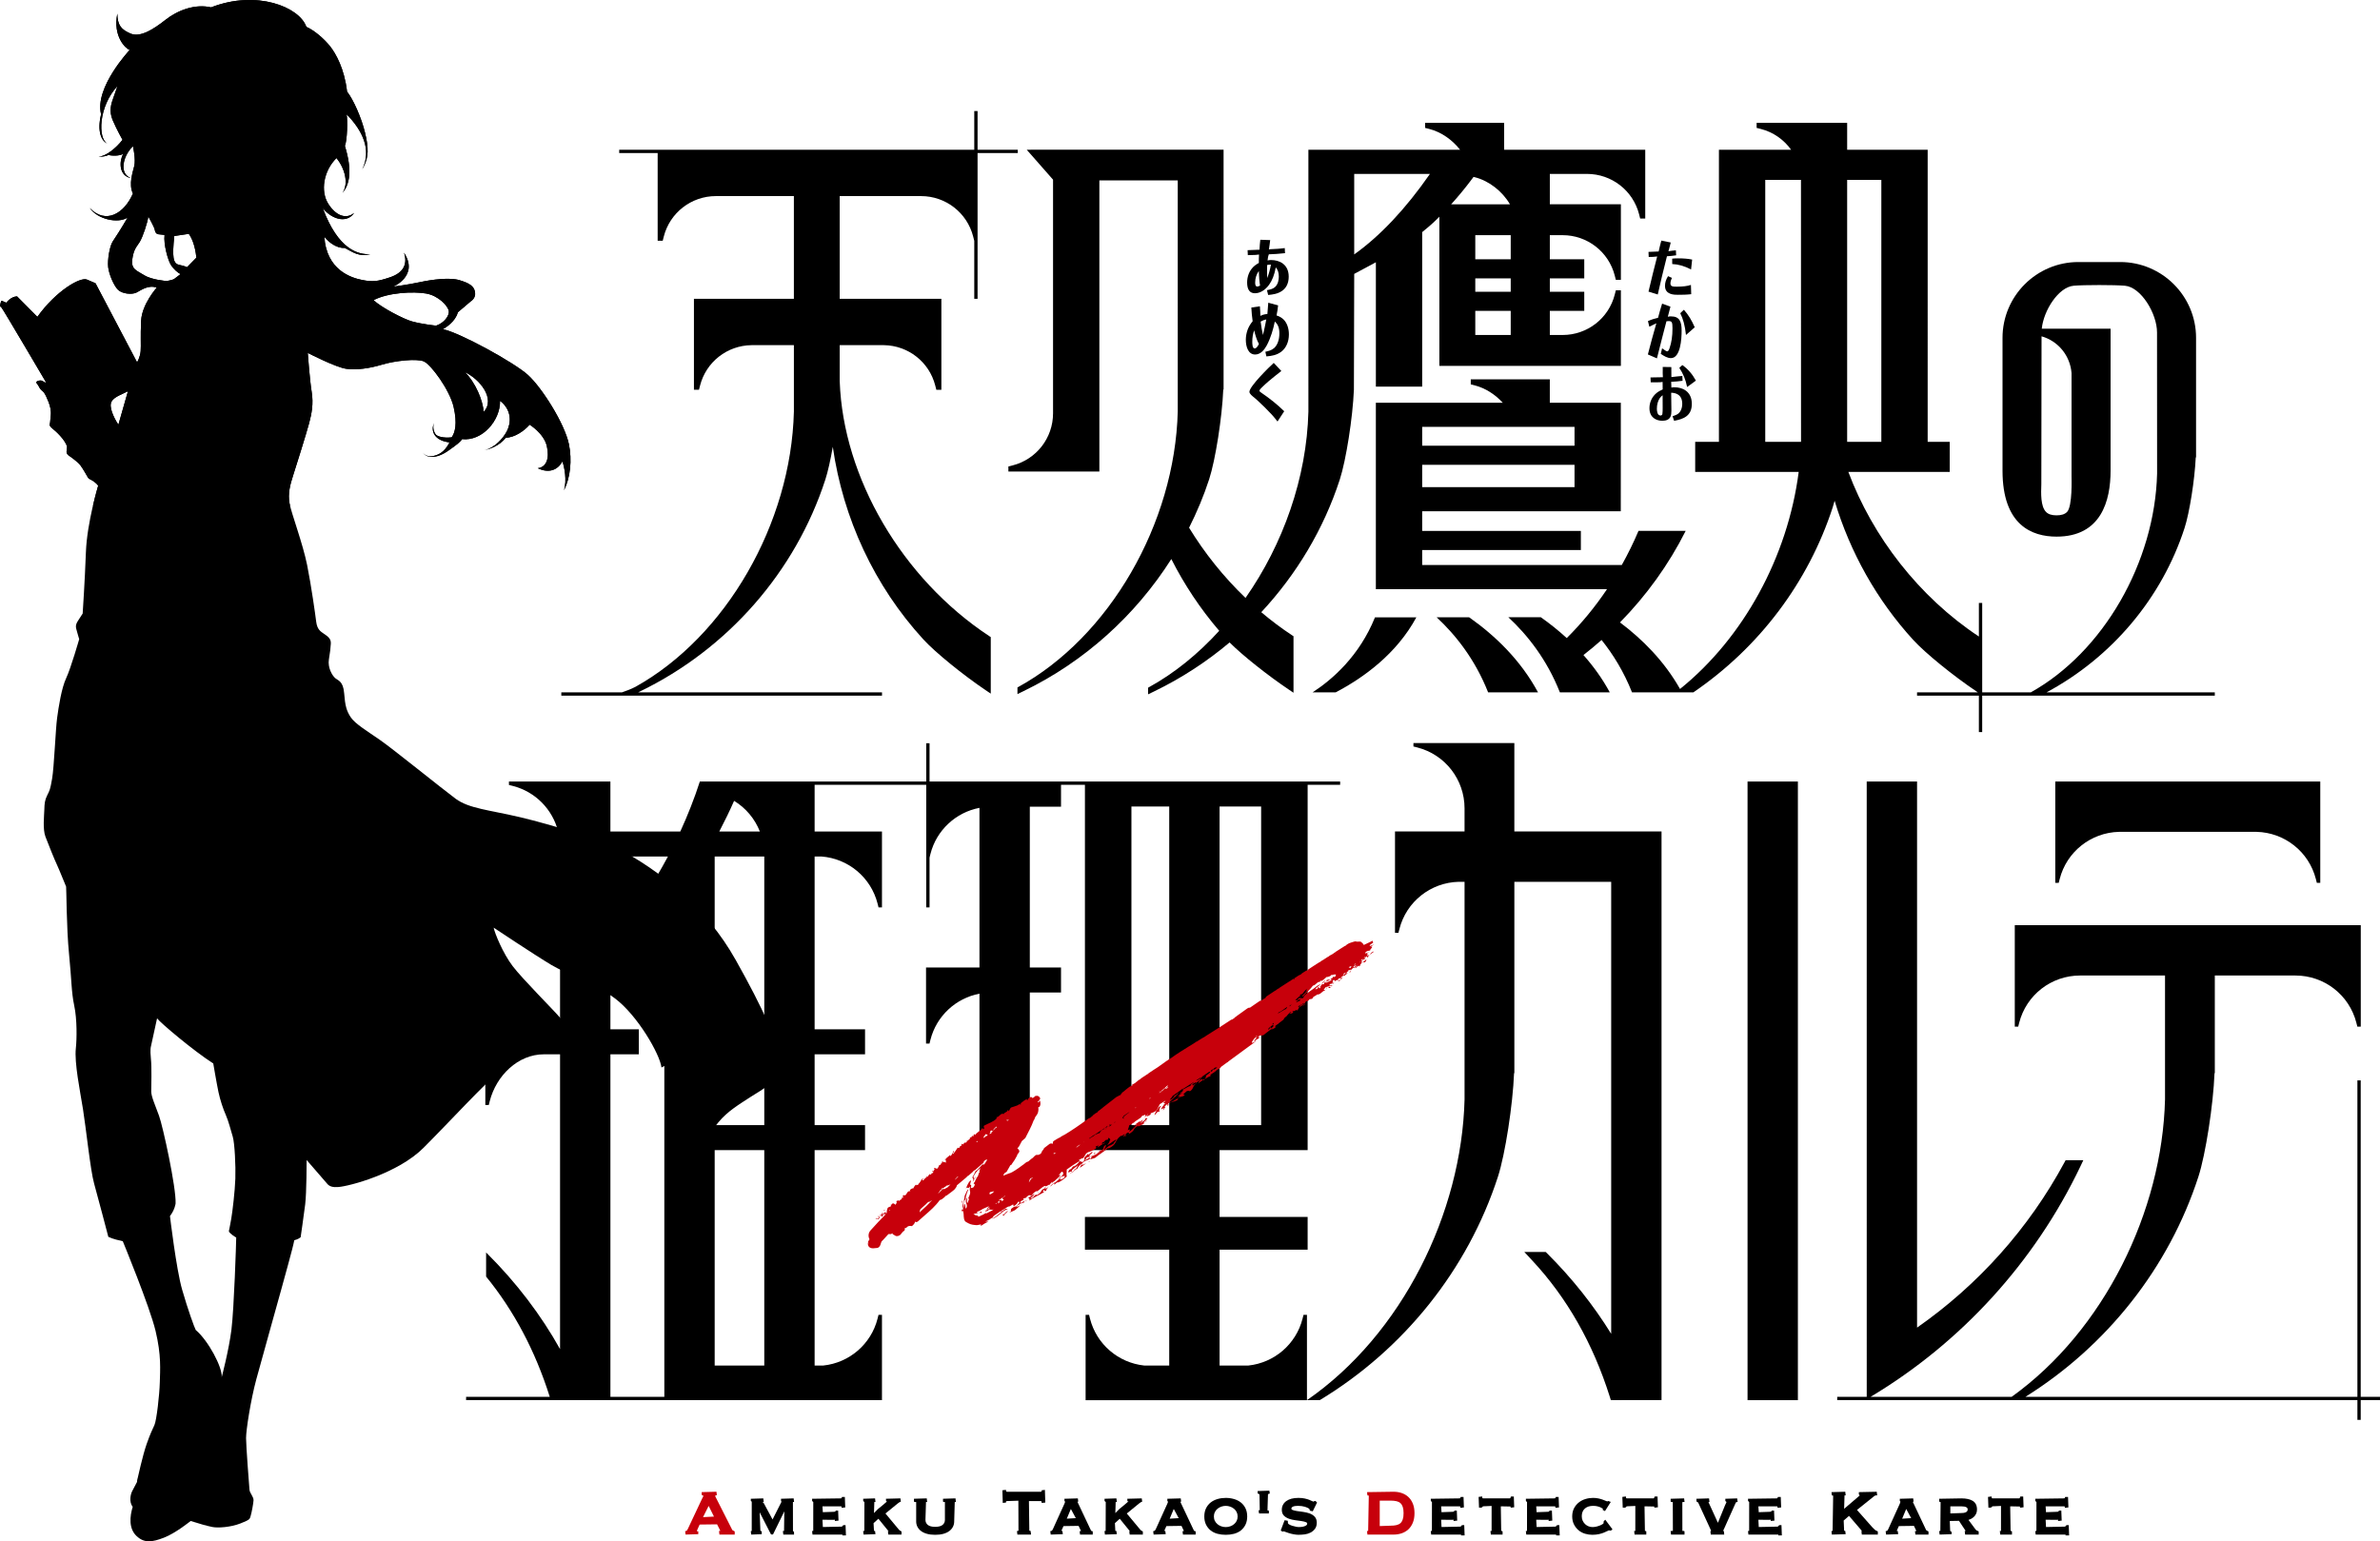
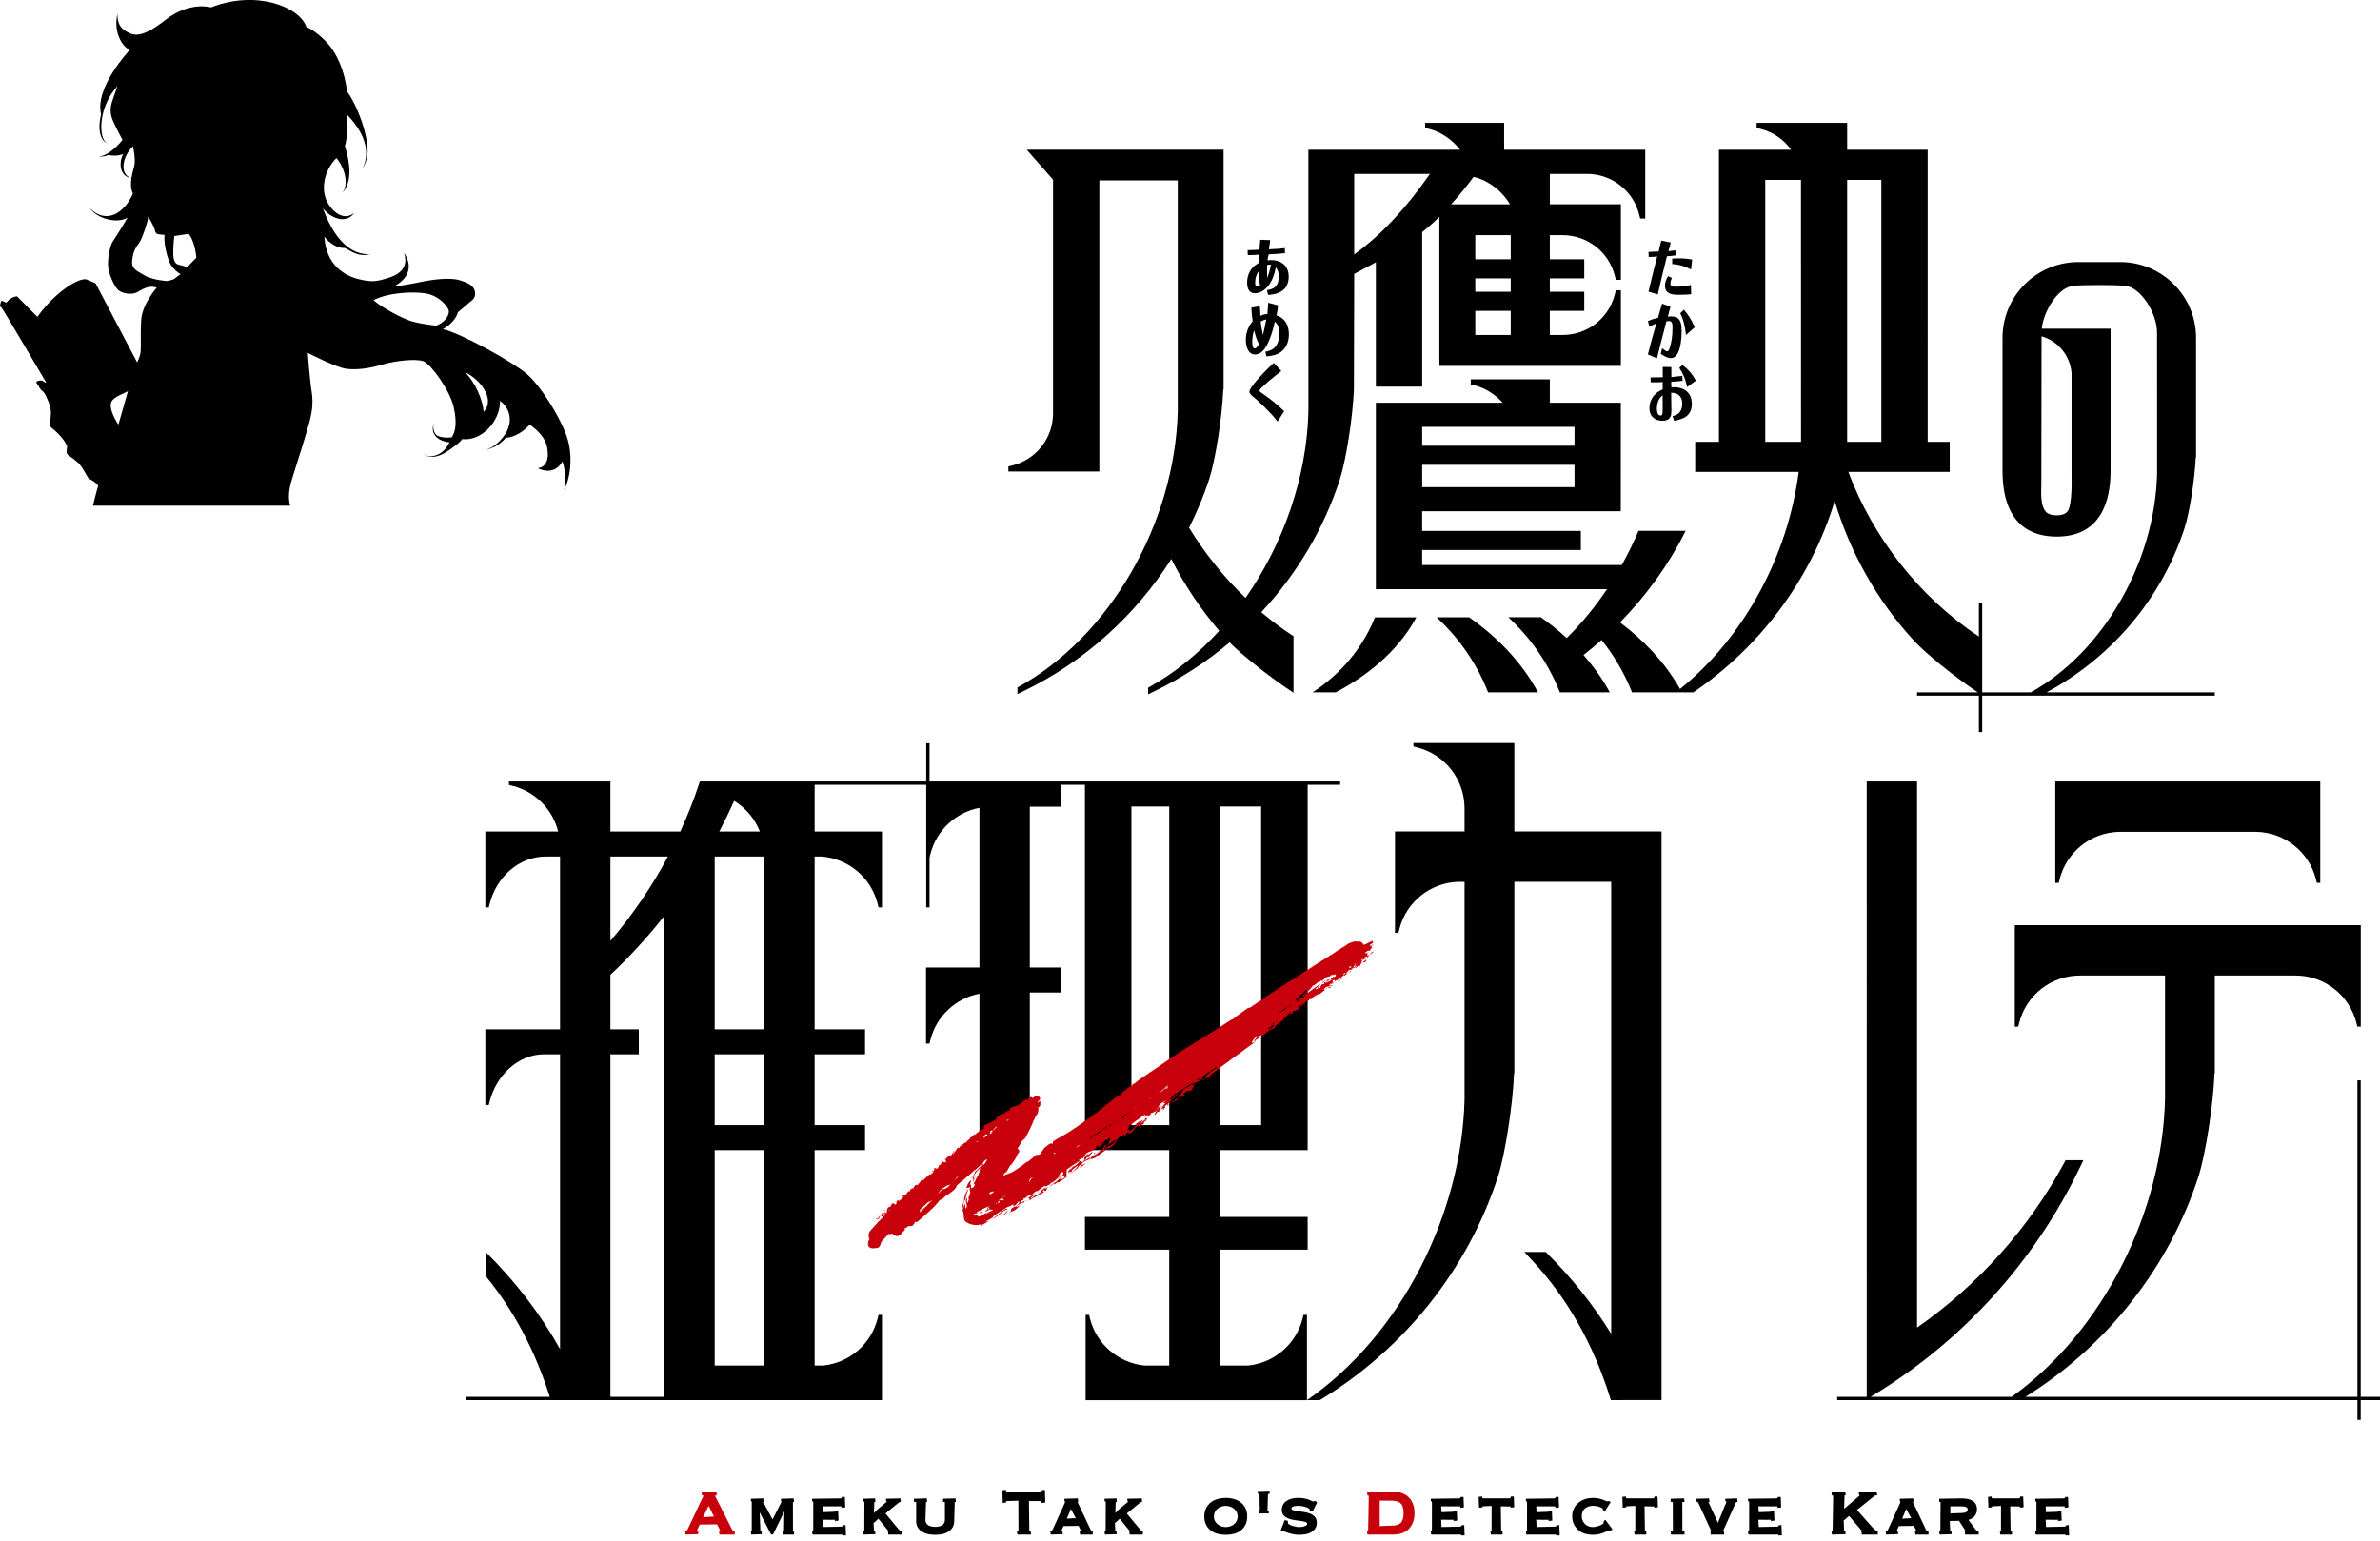
<svg xmlns="http://www.w3.org/2000/svg" id="_レイヤー_2" width="371.803" height="240.838" viewBox="0 0 371.803 240.838">
  <defs>
    <style>.cls-1{fill:url(#_名称未設定グラデーション_13);}.cls-2{mask:url(#mask);}.cls-3{fill:none;}.cls-4{fill:#c7000b;}</style>
    <linearGradient id="_名称未設定グラデーション_13" x1="27.761" y1="119.22" x2="132.272" y2="119.22" gradientUnits="userSpaceOnUse">
      <stop offset=".052" stop-color="#fff" />
      <stop offset=".123" stop-color="#fbfbfb" />
      <stop offset=".185" stop-color="#f0f0f0" />
      <stop offset=".243" stop-color="#dedede" />
      <stop offset=".3" stop-color="#c5c5c5" />
      <stop offset=".354" stop-color="#a5a5a5" />
      <stop offset=".408" stop-color="#7d7d7d" />
      <stop offset=".461" stop-color="#4d4d4d" />
      <stop offset=".512" stop-color="#181818" />
      <stop offset=".533" stop-color="#000" />
    </linearGradient>
    <mask id="mask" x="-25.892" y="-9.544" width="150.883" height="257.529" maskUnits="userSpaceOnUse">
-       <rect class="cls-1" x="-25.892" y="-9.544" width="150.883" height="257.529" />
-     </mask>
+       </mask>
  </defs>
  <g id="logo">
    <g class="cls-2">
      <path d="M114.874,149.894c-4.415-7.865-11.502-13.835-18.876-17.59-1.956-.996-9.81-3.45-14.681-4.601-4.871-1.15-8.051-1.353-10.148-2.909-2.097-1.556-9.878-7.848-11.84-9.201-1.962-1.353-3.856-2.503-4.533-3.518-.677-1.015-.879-1.827-1.032-3.755-.152-1.928-.964-1.979-1.421-2.385s-1.167-1.624-.964-2.892.254-1.674.304-2.486c.051-.812-.558-1.167-1.066-1.522s-1.066-.66-1.218-1.877c-.152-1.218-.761-5.582-1.421-8.88-.66-3.298-2.436-8.017-2.74-9.59-.304-1.573.101-2.994.558-4.415.457-1.421,2.08-6.596,2.486-8.119.406-1.522.71-3.045.406-4.922-.304-1.877-.609-6.089-.609-6.089,0,0,4.414,2.283,6.038,2.486s3.552-.051,5.581-.66c2.03-.609,5.379-.964,6.495-.507,1.116.457,4.059,4.465,4.668,7.104.609,2.639.228,4.034-.304,4.77-1.294.152-2.283-.152-2.512-.482-.178-.257-.537-.96-.246-1.749-.581,1.327.142,2.759,2.428,3.018-.863,1.7-1.903,1.979-2.537,2.131-.634.152-1.319-.051-1.624-.533.533.863,2.08,1.015,3.932-.279,1.333-.931,1.928-1.395,2.182-1.827,3.171.355,5.987-2.918,5.937-5.988,1.877,1.446,1.725,3.476,1.066,4.744-.605,1.164-1.937,2.624-3.525,2.975.743-.152,2.29-.616,3.373-1.96,1.319,0,2.892-1.066,3.704-2.03,0,0,2.232,1.37,2.689,3.349.457,1.979-.101,3.298-1.421,3.45,1.776.863,3.146.254,3.856-1.066.295.847.744,2.972.235,4.523,1.005-1.92,1.291-4.732.779-7.212-.66-3.197-4.212-8.829-6.393-10.808-2.182-1.979-10.706-6.647-13.294-7.155.457-.254,1.979-1.218,2.334-2.639l2.03-1.725s.812-.457.66-1.421c-.152-.964-.913-1.421-2.436-1.877-1.522-.457-4.262-.101-6.14.304-1.878.406-4.212.71-4.212.71,0,0,4.059-1.691,1.691-5.311.643,1.962-.271,3.214-2.199,3.856-1.928.643-2.672.744-4.364.406s-5.548-1.522-5.886-6.766c.677.913,1.996,1.861,3.18,1.759,1.319.677,2.165,1.421,4.026.981-1.928.101-5.04-.71-7.442-7.171,1.658,1.962,3.89,2.266,4.905.71-1.218,1.049-2.842.507-4.059-1.421-1.218-1.928-.778-5.074,1.285-7.138,1.397,1.725,1.906,4.071.936,5.44,1.09-1.235,1.594-3.406.383-7.335.372-.913.44-3.992.271-4.939,2.469,2.503,3.958,5.582,2.436,8.592,1.116-1.861.981-3.45.44-5.717-.541-2.266-1.827-5.209-2.808-6.427-.406-3.518-1.725-5.92-2.672-7.104-.947-1.184-2.503-2.503-3.687-3.011-1.082-3.112-7.78-5.818-14.884-3.044-2.503-.575-5.209.44-7.138,1.962-1.928,1.522-3.958,2.774-5.446,2.131-1.488-.643-2.03-1.319-2.063-3.112-.71,3.586,1.285,5.446,1.928,5.683,0,0-5.514,5.852-4.465,10.047-.677,2.808.135,4.228.981,4.567-1.488-.744-1.421-5.751,1.59-8.998,0,0-.237.71-.609,1.725-.372,1.015-.778,2.165-.135,3.653.643,1.488,1.522,3.044,1.522,3.044-1.1,1.388-2.583,2.548-3.747,2.642.643.026,1.277-.139,1.549-.274,1.082.237,2.03,0,2.3-.169-.602,1.07-.77,3.426,1.285,3.807-.118.793-.117,1.639.237,2.384-1.353,3.129-4.245,4.871-6.749,2.25,1.218,1.776,4.381,2.486,5.92,1.505-1.159,1.987-1.844,3.002-2.326,3.738-.482.736-.837,2.867-.71,4.009.127,1.142.913,2.943,1.548,3.552.634.609,2.156.786,2.892.406.736-.381,1.827-1.218,3.146-.761,0,0-2.309,2.588-2.436,5.15s0,3.806-.076,4.77c-.076.964-.558,1.751-.558,1.751l-6.495-12.355-1.37-.584c-1.015-.381-4.744,1.7-7.713,5.835l-3.171-3.197c-.989.025-1.675.989-1.675.989l-.66-.279c-.178-.025-.146.025-.197.184l-.127.482c-.044.165.051.209.247.4s6.96,11.687,6.96,11.687c0,0-.271.017-.474-.186s-.693-.152-.896-.034-.271.169-.017.474c.254.304.254.457.457.727.203.271.321.288.541.541.22.254.49.829.744,1.488s.457,1.37.355,2.199c-.101.829-.068.964-.135,1.201s-.068.406.44.812c.507.406,1.844,1.607,2.249,2.757l-.068.693s-.135.406.338.744c0,0,1.336.88,1.827,1.539s1.083,1.793,1.184,1.928c.101.135.304.237.626.406.321.169.846.626.947.829,0,0-1.742,5.768-1.911,10.368-.169,4.601-.507,9.607-.507,9.607l-.744,1.15c-.474.744-.304,1.049-.135,1.691.169.643.338,1.15.338,1.15,0,0-1.286,4.499-2.03,6.089-.744,1.59-1.184,4.499-1.421,6.224-.237,1.725-.474,7.713-.778,9.472s-.381,1.844-.761,2.605c-.381.761-.431,1.269-.457,2.233-.025.964-.279,3.07.178,4.262.457,1.192,1.421,3.603,1.776,4.338.355.736,1.395,3.374,1.446,3.45.051.076.051,6.47.457,10.503.406,4.034.355,5.962.812,8.093.457,2.131.409,5.252.254,6.647-.254,2.283.66,6.698,1.116,9.539.457,2.841,1.167,9.59,1.725,11.569.558,1.979,2.232,8.372,2.232,8.372.71.355,1.827.584,2.258.685,0,0,4.211,10.199,5.125,14.03.913,3.831.71,6.038.66,8.017-.051,1.979-.507,5.937-.837,6.672-.33.736-.609,1.243-1.218,2.968-.609,1.725-1.395,5.302-1.395,5.302,0,0-.127.381-.101.609,0,0-.508.964-.761,1.446-.254.482-.533,1.674.076,2.461-.457,1.497-.634,3.374.584,4.541,1.218,1.167,2.436.989,4.288.279,1.852-.71,4.186-2.613,4.186-2.613,1.319.431,2.512.761,3.374.939.862.178,2.867.051,4.414-.558,1.548-.609,1.421-.685,1.573-1.142.152-.457.437-2.005.457-2.461.025-.584-.584-1.091-.634-1.674-.051-.584-.533-6.85-.533-8.068s.71-5.861,1.598-9.159c.888-3.298,3.374-12.102,3.882-13.979.507-1.877,1.827-6.52,2.055-7.763,0,0,.584-.127.99-.457,0,0,.482-3.298.71-5.125.228-1.827.228-6.952.228-6.952l3.121,3.603c.423.584,1.034.68,1.844.617,1.759-.135,9.303-2.131,13.294-6.123,3.992-3.992,9.742-10.25,11.738-11.772,1.996-1.522,6.935-4.364,8.423-4.736,0,0,.787-.203,1.624.271,1.015.575,3.146,1.996,3.924,3.112-.575-1.894-3.45-6.123-4.432-7.273-.981-1.15-5.818-5.988-7.341-7.983-1.522-1.996-2.808-5.142-2.977-6.021,0,0,6.393,4.262,8.998,5.818,2.605,1.556,6.36,2.571,9.911,5.209,3.552,2.639,7.07,8.761,7.307,10.825,1.252-.778,4.702-1.691,5.379-1.691,0,0,.169,11.501,1.488,14.444-.101-1.218.575-2.436,2.03-4.195,1.455-1.759,3.214-2.774,5.074-3.992,1.861-1.218,4.398-2.266,4.33-5.446-.068-3.18-2.351-8.169-6.765-16.034ZM75.558,64.353c-.101-1.725-1.269-4.592-2.918-6.19,2.258,1.015,4.846,4.161,2.918,6.19ZM66.552,45.858c1.954.33,3.425,1.954,3.552,2.715.127.761-.736,1.903-1.979,2.309,0,0-2.08-.203-3.755-.66-1.301-.355-4.77-2.156-6.013-3.324,2.359-1.218,6.241-1.37,8.195-1.04ZM18.5,66.34c-.372-.474-1.387-2.3-1.184-3.281.203-.981,1.59-1.353,2.672-1.928l-1.488,5.209ZM27.227,36.876l2.266-.338c.406.541.981,1.725,1.184,3.721l-1.455,1.488s-.304-.169-1.252-.372c-.947-.203-1.083-1.218-.744-4.499ZM20.53,27.859c-.228-.073-.984-.378-1.184-1.266-.237-1.049.237-2.571,1.421-3.755,0,0,.474,2.03.203,3.112-.129.514-.332,1.19-.439,1.908ZM22.525,42.999c-1.184-.744-2.063-.913-1.86-2.469.203-1.556.677-1.962,1.15-2.706.474-.744,1.252-3.078,1.353-3.992,0,0,.928,1.621.996,2.027s.222.696.594.747c.372.051.947.101.947.101-.169,1.522.541,3.958.981,4.668s1.15,1.285,1.522,1.455c0,0-.778.575-.981.744-.203.169-1.184.338-1.184.338,0,0-2.334-.169-3.518-.913ZM36.158,207.739c-.406,3.247-1.522,7.442-1.522,7.442.135-1.522-2.097-5.717-4.059-7.374-.203-.372-1.218-3.146-2.131-6.326-.913-3.18-1.894-11.468-1.894-11.468.778-1.015.879-1.979.879-1.979.102-2.486-1.979-12.026-2.588-13.7-.609-1.675-1.218-2.994-1.218-3.806s.101-3.653-.051-5.125c-.152-1.471,0-1.877,0-1.877l.964-4.415c.457.66,5.683,5.074,8.778,7.053,0,0,.541,3.18.812,4.465.271,1.285.744,2.672,1.15,3.586.406.913.778,2.368,1.082,3.383.305,1.015.474,4.601.406,6.563-.068,1.962-.44,5.108-.643,6.292s-.372,1.928-.372,1.928c.135.406,1.15.981,1.15.981,0,.677-.338,11.129-.744,14.377Z" />
    </g>
    <path class="cls-3" d="M72.641,58.162c1.649,1.598,2.816,4.465,2.918,6.19,1.928-2.03-.66-5.176-2.918-6.19Z" />
    <path class="cls-3" d="M17.316,63.059c-.203.981.812,2.808,1.184,3.281l1.488-5.209c-1.083.575-2.469.947-2.672,1.928Z" />
    <path class="cls-3" d="M68.125,50.881c1.243-.406,2.106-1.548,1.979-2.309-.127-.761-1.598-2.385-3.552-2.715s-5.835-.178-8.195,1.04c1.243,1.167,4.712,2.969,6.013,3.324,1.675.457,3.755.66,3.755.66Z" />
    <path class="cls-3" d="M27.227,36.876c-.338,3.281-.203,4.296.744,4.499.947.203,1.251.372,1.251.372l1.455-1.488c-.203-1.996-.778-3.18-1.184-3.721l-2.266.338Z" />
    <path class="cls-3" d="M20.766,22.838c-1.184,1.184-1.657,2.706-1.421,3.755.2.888.956,1.193,1.184,1.266.107-.719.311-1.394.44-1.908.27-1.083-.203-3.112-.203-3.112Z" />
    <path class="cls-3" d="M26.686,41.375c-.44-.71-1.15-3.146-.981-4.668,0,0-.575-.051-.947-.101-.372-.051-.526-.341-.594-.746s-.996-2.027-.996-2.027c-.101.913-.88,3.247-1.353,3.992-.473.744-.947,1.15-1.15,2.706-.203,1.556.677,1.725,1.86,2.469,1.184.744,3.518.913,3.518.913,0,0,.981-.169,1.184-.338s.981-.744.981-.744c-.372-.169-1.083-.744-1.522-1.455Z" />
    <path d="M45.24,78.687c-.304-1.573.102-2.994.558-4.415.457-1.421,2.08-6.596,2.486-8.119.406-1.522.71-3.044.406-4.922-.305-1.877-.609-6.089-.609-6.089,0,0,4.414,2.283,6.038,2.486s3.552-.051,5.581-.66,5.379-.964,6.495-.507c1.116.457,4.059,4.465,4.668,7.104.609,2.639.228,4.034-.304,4.77-1.294.152-2.283-.152-2.512-.482-.178-.257-.537-.96-.246-1.749-.581,1.327.142,2.759,2.428,3.018-.863,1.7-1.903,1.979-2.537,2.131-.634.152-1.319-.051-1.624-.533.533.863,2.08,1.015,3.933-.279,1.333-.931,1.928-1.395,2.182-1.827,3.171.355,5.987-2.918,5.937-5.987,1.877,1.446,1.725,3.476,1.066,4.744-.605,1.164-1.937,2.624-3.525,2.975.744-.152,2.29-.616,3.373-1.96,1.319,0,2.892-1.066,3.704-2.03,0,0,2.232,1.37,2.689,3.349.457,1.979-.101,3.298-1.421,3.45,1.776.863,3.146.254,3.856-1.066.294.847.744,2.972.235,4.523,1.005-1.92,1.291-4.732.779-7.212-.66-3.197-4.212-8.829-6.394-10.808-2.182-1.979-10.706-6.647-13.294-7.154.457-.254,1.979-1.218,2.334-2.639l2.03-1.725s.812-.457.66-1.421-.913-1.421-2.436-1.877-4.262-.101-6.14.304c-1.877.406-4.212.71-4.212.71,0,0,4.059-1.691,1.691-5.311.643,1.962-.271,3.214-2.199,3.856s-2.672.744-4.364.406-5.548-1.522-5.886-6.766c.677.913,1.996,1.861,3.18,1.759,1.319.677,2.165,1.421,4.026.981-1.928.101-5.04-.71-7.442-7.171,1.658,1.962,3.89,2.266,4.905.71-1.218,1.049-2.842.507-4.059-1.421-1.218-1.928-.778-5.074,1.285-7.138,1.397,1.725,1.906,4.071.936,5.44,1.09-1.235,1.595-3.406.383-7.335.372-.913.44-3.992.271-4.939,2.469,2.503,3.958,5.582,2.435,8.592,1.116-1.861.981-3.45.44-5.717-.541-2.266-1.827-5.209-2.808-6.427-.406-3.518-1.725-5.92-2.672-7.104s-2.503-2.503-3.687-3.011c-1.082-3.112-7.78-5.818-14.884-3.044-2.503-.575-5.21.44-7.138,1.962-1.928,1.522-3.958,2.774-5.446,2.131-1.488-.643-2.03-1.319-2.063-3.112-.71,3.586,1.285,5.446,1.928,5.683,0,0-5.514,5.852-4.465,10.047-.677,2.808.135,4.229.981,4.567-1.488-.744-1.421-5.751,1.59-8.998,0,0-.237.71-.609,1.725-.372,1.015-.778,2.165-.135,3.653.643,1.488,1.522,3.044,1.522,3.044-1.1,1.388-2.583,2.548-3.747,2.642.643.026,1.277-.139,1.549-.274,1.082.237,2.03,0,2.3-.169-.602,1.07-.77,3.426,1.285,3.807-.118.793-.117,1.639.237,2.384-1.353,3.129-4.245,4.871-6.749,2.25,1.218,1.776,4.381,2.486,5.92,1.505-1.159,1.987-1.844,3.002-2.326,3.738-.482.736-.837,2.867-.71,4.009.127,1.142.913,2.943,1.548,3.552.634.609,2.157.786,2.892.406.736-.381,1.827-1.218,3.146-.761,0,0-2.309,2.588-2.436,5.15-.127,2.562,0,3.806-.076,4.77-.076.964-.558,1.751-.558,1.751l-6.495-12.356-1.37-.583c-1.015-.381-4.744,1.7-7.713,5.835l-3.171-3.197c-.989.025-1.675.989-1.675.989l-.659-.279c-.178-.025-.146.025-.197.184l-.127.482c-.044.165.051.209.247.4.197.19,6.96,11.687,6.96,11.687,0,0-.27.017-.473-.186-.203-.203-.694-.152-.896-.034-.203.118-.271.169-.017.474s.254.457.457.727c.203.271.321.288.542.541.22.254.49.829.744,1.488.254.66.457,1.37.355,2.199-.101.829-.068.964-.135,1.201-.068.237-.068.406.44.812.507.406,1.844,1.607,2.25,2.757l-.068.693s-.135.406.338.744c0,0,1.336.879,1.827,1.539.49.66,1.083,1.793,1.184,1.928.102.135.305.237.626.406.321.169.846.626.947.829,0,0-.386,1.286-.813,3.118h30.789c-.03-.12-.054-.23-.073-.327ZM75.558,64.353c-.101-1.725-1.269-4.592-2.918-6.19,2.258,1.015,4.846,4.161,2.918,6.19ZM66.552,45.858c1.954.33,3.425,1.954,3.552,2.715.127.761-.736,1.903-1.979,2.309,0,0-2.08-.203-3.755-.66-1.301-.355-4.769-2.157-6.013-3.324,2.359-1.218,6.241-1.37,8.195-1.04ZM18.5,66.34c-.372-.474-1.387-2.3-1.184-3.281.203-.981,1.59-1.353,2.672-1.928l-1.488,5.209ZM20.53,27.859c-.228-.073-.984-.378-1.184-1.266-.237-1.049.237-2.571,1.421-3.755,0,0,.474,2.03.203,3.112-.129.514-.332,1.19-.44,1.908ZM27.227,43.574c-.203.169-1.184.338-1.184.338,0,0-2.334-.169-3.518-.913-1.184-.744-2.063-.913-1.86-2.469.203-1.556.677-1.962,1.15-2.706.474-.744,1.252-3.078,1.353-3.992,0,0,.928,1.621.996,2.027s.222.696.594.746c.372.051.947.101.947.101-.169,1.522.541,3.958.981,4.668.44.71,1.15,1.285,1.522,1.455,0,0-.778.575-.981.744ZM29.223,41.748s-.304-.169-1.251-.372c-.947-.203-1.083-1.218-.744-4.499l2.266-.338c.406.541.981,1.725,1.184,3.721l-1.455,1.488Z" />
    <path d="M209.355,122.112h-64.142v-5.978h-.518v5.978h-35.365c-.859,2.659-1.887,5.263-3.052,7.808h-10.921v-7.808h-15.85v.536l.596.151c3.554.904,6.23,3.683,7.091,7.121h-11.375v11.858h.536l.151-.598c1.046-4.109,4.519-7.355,8.777-7.355h2.208v27.004h-11.672v11.826h.536l.15-.597c1.019-4.004,4.422-7.324,8.458-7.324h2.528v46.062c-2.959-5.307-6.815-10.392-11.436-14.984l-.116-.117v3.77c4.335,5.311,7.676,11.604,9.937,18.765l.007.024h-13.069v.519h64.966v-13.333h-.537l-.15.597c-1.02,4.006-4.42,6.892-8.462,7.324h-1.371v-33.66h7.877v-3.905h-7.877v-11.062h7.877v-3.905h-7.877v-27.003h1.056c4.179.311,7.73,3.246,8.777,7.355l.151.598h.536v-11.858h-10.52v-7.29h17.434v19.148h.518v-7.78l.139-.567c.952-3.737,3.976-6.5,7.659-7.206v24.949h-8.345v11.886h.54l.146-.596c.952-3.737,3.976-6.5,7.659-7.206v21.707l7.866-4.77v-17.116h4.876v-3.905h-4.876v-25.127h4.876v-3.417h3.735v57.071h13.169v10.448h-13.169v5.111h13.169v18.101h-3.912c-4.041-.432-7.443-3.318-8.463-7.318l-.147-.603h-.54v13.333h34.578v-13.333h-.536l-.15.597c-1.02,4.006-4.421,6.892-8.462,7.324h-4.502v-18.101h13.757v-5.111h-13.757v-10.448h13.757v-57.071h5.077v-.519ZM114.682,125.132c1.833,1.115,3.241,2.804,4.023,4.788h-6.338c.82-1.573,1.6-3.166,2.315-4.788ZM111.647,133.825h7.748v.291h0v26.713h-7.748v-27.003ZM111.647,164.734h7.748v11.062h-7.748v-11.062ZM111.647,179.701h7.748v33.66h-7.748v-33.66ZM95.358,133.825h8.989c-2.497,4.695-5.523,9.115-8.989,13.188v-13.188ZM95.358,218.254v-53.519h4.434v-3.905h-4.434v-8.52c3.047-2.853,5.848-5.939,8.424-9.191v75.136h-8.424ZM182.657,175.796h-5.905v-49.779h5.905v49.779ZM197.015,175.796h-6.493v-49.779h6.493v49.779Z" />
    <path class="cls-4" d="M214.056,149.152c.165-.22.492-.288.549-.495-.264.077-.581.331-.549.495Z" />
    <path class="cls-4" d="M212.791,150.414l.328-.094-.069.072.197-.056c.231-.239.194-.324.202-.456-.187.244-.363.302-.658.534Z" />
    <path class="cls-4" d="M210.778,151.959c.139-.143.064.008.199-.082l.096-.149c-.152.035-.311.15-.295.231Z" />
    <path class="cls-4" d="M209.374,153.046c.148.044.224-.133.402-.219-.135.091-.394.113-.402.219Z" />
    <path class="cls-4" d="M207.308,153.067c-.073.15-.152.355.043.324-.037-.083.074-.151.208-.215-.025.05-.028.103-.075.151.163-.194.185-.191.323-.335-.197.056-.463.185-.499.075Z" />
    <path class="cls-4" d="M209.083,153.225l.009-.132c-.218.054.146.069-.101.227.155-.062.282-.047.44-.161-.063-.033-.168-.073-.349.066Z" />
    <path class="cls-4" d="M206.473,153.687l.109-.014c.142-.196.408-.324.441-.506-.225.159-.477.396-.55.521Z" />
    <path class="cls-4" d="M208.22,153.602l.056.139c.2-.11-.041-.032.007-.106.065-.019.154-.062.178-.111-.203.162-.08-.089-.241.078Z" />
    <path class="cls-4" d="M207.69,154.152l-.207.214.278.006c.252-.236-.037-.085-.071-.221Z" />
    <path class="cls-4" d="M207.053,154.688c.166-.22.187-.218.285-.418l-.043-.005-.242.423Z" />
    <path class="cls-4" d="M203.386,157.289c.16-.144.615-.412.543-.466-.13.03-.419.331-.543.466Z" />
    <path class="cls-4" d="M180.365,174.256l.499-.561c-.034.12.24-.105.167.059.038-.043.233-.221.151-.212l-.119.091c.18-.41-.061-.345.357-.86-.401.123-.47.326-.581.533-.056.056-.095.095-.138.137l-.309.614-.029.199Z" />
    <path class="cls-4" d="M203.141,155.721l-.017-.078c-.01.053-.111.17.017.078Z" />
    <polygon class="cls-4" points="152.301 184.104 152.292 184.116 152.277 184.177 152.301 184.104" />
    <path class="cls-4" d="M168.301,182.59c-.008.003-.011.004-.017.006l-.019.034.036-.04Z" />
    <path class="cls-4" d="M178.523,174.894l.191-.186c-.103.079-.157.137-.191.186Z" />
    <path class="cls-4" d="M156.594,189.196c-.087.006-.278.067-.189-.037-.154.156-.148.308.189.037Z" />
    <path class="cls-4" d="M176.51,176.611c.008.004.013.01.025.012.029-.034.007-.028-.025-.012Z" />
    <path class="cls-4" d="M153.113,189.962l.159-.046.044-.032c-.02-.01-.142.048-.203.077Z" />
    <path class="cls-4" d="M152.876,189.509c.189-.025.343-.031.482.035-.02-.06-.04-.154.015-.252-.126.033-.318.17-.497.216Z" />
    <path class="cls-4" d="M150.294,188.02c.03-.122.065-.282.048-.434-.147.106-.062.315-.048.434Z" />
    <path class="cls-4" d="M157.077,188.87c-.798.587-1.2,1.025-2.119,1.612.565-.214.994-.554,1.352-.856.367-.307.669-.579,1.177-.754l-.41-.002Z" />
    <path class="cls-4" d="M157.411,189.202c-.606.407-.256.363-.836.679l.306.056c-.175-.123.706-.67.53-.736Z" />
    <polygon class="cls-4" points="160.159 187.733 160.499 187.579 160.204 187.648 160.159 187.733" />
    <polygon class="cls-4" points="162.318 186.204 162.082 186.46 162.121 186.457 162.358 186.2 162.318 186.204" />
    <path class="cls-4" d="M169.087,181.926c-.407.24-.229.365-.434.568.423-.326.543-.344,1.04-.746-.438.239-.559.291-.606.178Z" />
    <path class="cls-4" d="M170.329,181.373c-.079.047-.197.136-.28.145.047.113.359-.191.28-.145Z" />
    <path class="cls-4" d="M171.206,180.151c-.079.047-.241.064-.248-.052-.075.125-.101.401.248.052Z" />
    <path class="cls-4" d="M175.883,177.357l-.152.212.266-.159c-.09.026-.051-.194-.113-.053Z" />
    <polygon class="cls-4" points="177.158 176.087 177.116 176.092 176.806 176.359 177.158 176.087" />
    <polygon class="cls-4" points="178.871 175.276 178.952 175.267 179.182 175.009 179.101 175.018 178.871 175.276" />
-     <path class="cls-4" d="M187.243,169c.242-.066-.069.204-.064.281l.678-.496c-.042-.052-.018-.16-.067-.199l-.547.414Z" />
+     <path class="cls-4" d="M187.243,169l.678-.496c-.042-.052-.018-.16-.067-.199l-.547.414Z" />
    <path class="cls-4" d="M188.127,168.744c-.004-.054.044-.139.102-.23l-.372.272c.032.038.1.045.27-.042Z" />
    <path class="cls-4" d="M136.944,190.483l-.102-.197-.046.114c.017.059.11.147.147.082Z" />
    <path class="cls-4" d="M137.326,190.289c.051.019.068.079.089.113-.005-.133-.051-.334-.219-.451.072.211,0,.157.093.402-.037.064-.138.026-.18-.042.017.058-.114.034-.055.162.177.068.27-.001.273-.184Z" />
    <path class="cls-4" d="M137.8,189.396c-.011.023-.014.051-.011.083l.03-.055-.019-.028Z" />
    <path class="cls-4" d="M137.844,189.39l-.025.034c.015.023.031.043.048.05-.024-.04-.031-.064-.023-.084Z" />
    <path class="cls-4" d="M150.932,178.2c.067.029.12.036.164.031-.003-.016-.003-.031-.011-.051l-.153.02Z" />
    <path class="cls-4" d="M139.605,187.97c.014.03.028.05.04.069h.002s-.042-.069-.042-.069Z" />
    <path class="cls-4" d="M147.677,181.065c.006-.006.012-.014.015-.023.025-.066.002-.029-.015.023Z" />
    <path class="cls-4" d="M145.49,183.386c.005-.047.01-.093.024-.131-.052.025-.089.049-.024.131Z" />
    <polygon class="cls-4" points="150.304 178.691 150.305 178.694 150.323 178.681 150.304 178.691" />
    <path class="cls-4" d="M138.258,189.074c-.059.03-.214-.005-.256.084l.028.046c-.031-.103.254-.005.228-.13Z" />
    <polygon class="cls-4" points="144.323 184.125 144.187 184.103 144.25 184.248 144.323 184.125" />
    <path class="cls-4" d="M213.992,147.66l.573-.41c-.227-.008-.037-.19-.126-.256l-1.388.657-.151-.232c-.027-.042-.083-.098-.151-.132-.059-.078-.144-.129-.145-.13-.027-.015-.137-.031-.168-.031h-.002l.042-.057c-.031.018-.054.039-.083.057l-.41.006c-.052-.023-.119-.036-.207-.041,0,0-.14.009-.142.009-.302.082-.602.177-.922.298-.034.013-.063.036-.084.065-.022.005-.044.013-.063.026-.005.004-.188.122-.188.122-.021.014-.112.093-.185.169-.001,0-.012.002-.017.002-.041,0-.082.014-.116.042-.056.047-.119.084-.182.123l-.311.191-.95.61c-.019.012-.045.042-.068.077l-.159.07c-.008.005-.04.045-.07.083-.095.048-.19.106-.316.19l-.135.06-.219.141c-.024.014-.056.04-.083.081-.061.023-.146.066-.159.073l-.748.49c-.022.004-.044.013-.062.025l-.189.121-.124.099c-.035.037-.112.07-.225.122l-.396.255c-.037.031-.08.053-.153.094-.041.024-.077.059-.087.077-.048.016-.087.035-.097.04l-.866.574c-.02.018-.036.036-.049.052-.079.023-.15.067-.179.091l.114.141-.213-.081c-.144.074-.151.077-.147.078l-.571.364c-.058.037-.095.078-.119.118-.035.023-.08.058-.137.11-.064.009-.127.035-.16.065-.003.003-.007.005-.011.008-.039.011-.081.024-.095.033l-.555.37-.163.093.09.158-.207-.085-.431.277c-.033.019-.055.043-.071.073-.039.01-.084.025-.101.037l-1.554,1.004c-.024.014-.048.046-.068.083-.058.022-.127.05-.155.063l-.272.181c-.015.01-.037.034-.057.061-.076.037-.152.082-.247.138l-1.23.818c-.119.078-.159.16-.161.232-.001,0-.001.002-.002.003-.146.1-.3.19-.465.286-.08.047-.166.099-.236.167-.015-.004-.031-.007-.048-.011-.036,0-.139.032-.169.052-.527.357-1.048.713-1.547,1.065-.034-.012-.062-.022-.072-.025-.028,0-.144.029-.17.042-.052.026-.103.054-.159.093-.525.392-1.056.771-1.621,1.162-.009.006-.119.104-.131.116-.054.019-.106.05-.141.073-.029.026-.052.057-.068.091-.028.021-.064.046-.064.046-.022.011-.054.04-.084.074-.049.019-.101.049-.17.104-.023.019-.046.037-.049.049-.035,0-.16.024-.189.044-1.121.749-2.4,1.57-3.933,2.521-.039.019-.075.046-.103.078-.027.012-.053.031-.078.058-.03.001-.059.01-.086.026l-.081.08c-.029.002-.126.048-.151.063l-.734.455-.085.069c-.044.016-.089.039-.124.061-.138.022-.196.093-.215.129l-.839.529-.117.062-.329.21c-.024.011-.076.037-.092.052-.004.002-.039.023-.05.029v.016c-.006.006-.011.012-.017.019-.03.005-.059.022-.084.038-.043.02-.197.112-.211.123l-.169.122c-.019.005-.04.01-.151.077-.02.01-.038.029-.056.05-.091.031-.158.082-.196.116l-.098.06c-.435.281-.869.563-1.312.894-.006.002-.076.045-.18.113-.039.028-.137.11-.147.119-.066.01-.133.039-.171.066-.049.034-.102.102-.083.102-.035.012-.12.043-.132.052-.493.342-.985.686-1.445,1.031-.135.082-.624.4-.624.4-.039.023-.071.052-.086.057-.018.008-.114.072-.109.072h.001c-.025.016-.047.034-.066.056-.061.021-.115.062-.155.092l-.459.31.033.083c-.023-.009-.048-.014-.072-.014-.017,0-.034.002-.051.007l-.011-.007c-.011.006-.115.085-.214.159-.02.016-.048.03-.159.093-.013.009-.027.029-.04.053-.07.024-.143.069-.179.093l-.134.091c-.01.008-.028.021-.048.04-.02.006-.03.014-.122.078-.004.002-.016.014-.028.028-.025.013-.06.037-.12.077,0,0-.143.127-.159.147-.063.021-.123.054-.144.069l-.168.125c-.025.022-.044.045-.058.07-.04.021-.097.057-.175.119-.038.027-.09.069-.128.124-.041.019-.08.04-.108.058-.051.02-.095.058-.142.1-.079.028-.151.079-.153.08-.055.021-.147.074-.161.132l.106.147-.232-.069c-.037.026-.079.076-.108.145-.007-.001-.014-.001-.022-.001-.039,0-.078.012-.11.036-.347.264-.692.534-1.014.822-.121.028-.206.144-.23.261-.031.008-.06.024-.084.048-.007.008-.049.089-.078.149-.014.007-.025.017-.035.026-.003,0-.005-.001-.008-.001-.036,0-.134.03-.164.051-.108.074-.219.145-.441.241-.698.549-1.398,1.092-2.104,1.639-.028.024-.066.059-.097.103-.075.032-.139.08-.149.089l-.183.169s-.15.091-.157.096l-.147.118-.209.246c-.099,0-.195.063-.258.12-.027.025-.05.046-.068.066-.094.049-.141.074-.13.079l-.11.085c-.025.021-.041.042-.095.13-.053.025-.092.056-.092.056h.001c-.014.01-.094.089-.102.098-.052.054-.111.1-.205.163-.047.028-.101.048-.149.065-.052.019-.147.06-.158.083-1.408,1.037-2.574,1.826-3.651,2.472-.06.027-.307.157-.307.157-.086.042-.171.095-.252.147-.061.038-.121.074-.182.146-.031,0-.089.014-.116.03l-.373.209c-.165.094-.331.19-.491.301-.096.064-.152.203-.123.228-.014.041-.022.104-.016.167l-.056.047c-.014-.008-.028-.013-.04-.013-.002,0-.004,0-.006.001-.031-.024-.098-.041-.138-.041-.093,0-.213.04-.263.066-.263.196-.524.394-.779.598-.108.055-.132.139-.132.179l-.082.13c-.004.006-.008.016-.011.028-.035.021-.066.049-.092.083l-.074.107c-.044.066-.079.137-.094.181-.017.025-.019.03-.05.14-.043.034-.098.083-.138.135-.093.052-.187.103-.286.135-.028.009-.059.014-.12.014-.004,0-.148-.012-.148-.012-.127,0-.281.131-.289.139l-.098.089c-.15.181-.293.304-.493.42l-.464.402c-.023.001-.072.013-.114.028-.082.014-.169.072-.208.102l-.325.255-.076.068s-.101.065-.103.066c-.911.688-1.638,1.155-1.983,1.277l-.161.041-.933.374c.011-.026.024-.057.038-.092.025-.062.051-.125.091-.204,0-.003.008-.019.017-.037.037-.024.073-.054.101-.09.037-.021.082-.05.155-.1l.067-.055c.122-.056.157-.194.156-.203.021-.046.134-.235.235-.406.081-.138.155-.264.152-.269.039-.046.064-.099.09-.179,0,0,.084-.021.098-.028.088-.04.157-.129.182-.225.074-.085.186-.246.389-.559.117-.194.23-.387.364-.645.039-.053.059-.118.056-.164,0-.008,0-.023-.002-.04.016-.019.031-.037.047-.055.037-.042.072-.086.167-.217.045-.05.083-.123.083-.123.062-.118.022-.262-.059-.355-.034-.091-.115-.164-.209-.2l-.003-.027c.038-.048.251-.302.251-.302l.444-.836.545-.479.686-1.349c.219-.446.449-.928.602-1.375q.014-.014.117-.18c.066-.155.125-.301.138-.36l.292-.413c.022-.029.065-.128.067-.135.029-.058.057-.117.076-.179.031-.097.042-.195.053-.293l.015-.154-.01-.225c0-.013-.008-.024-.011-.037.014-.05.024-.097.02-.132l.186-.059c.236-.47.075-.682.068-.961-.056.149-.348.342-.36.277l.231-.214c-.139.059-.091.154-.256.182.039-.128.245-.27.327-.272l-.091-.059c.059-.058.097-.058.179-.117-.123.054.11-.352-.138-.252l.042-.053c-.125-.162-.261-.222-.339-.236-.11.008-.215.022-.334.021-.15.198-.208.152-.398.335-.064-.023-.113-.078-.174-.131-.035-.085-.178-.038-.356.065-.294.247-.174.25-.342.452.095-.222-.242-.031-.008-.279-.411.241-.546.314-1.039.727.046.054.096.06.062.143-.079.075-.176.016-.165-.083l.023-.032c-.254.267-.571.346-.953.47-.36.113-.529.111-.596.367l.006-.025-.191.35c-.152.069.01-.158-.149-.175-.16.442-.519.315-.667.65-.484-.257-.679.534-1.13.473l.084.082c-.001.141-.122.007-.189.022.061.067.136.03.131.112-.498.535-1.286.752-1.94,1.11-.234.137.241.569-.197.553l-.054-.229c-.274.534-.883.67-1.169,1.168-.005-.059-.044-.11-.003-.141-.184-.055-.332.248-.256.349-.074.039-.086-.079-.166-.099-.145-.004-.101.33-.243.244-.024-.014-.006-.059.003-.081-.011.105-.282.194-.115.293-.21.054-.249.298-.44.312.043.223-.327.134-.177.379-.171-.24-.421.029-.433.216-.022-.096-.143-.005-.181-.132-.11.092-.18.217-.066.32-.426-.113-.241.551-.638.29-.237.387-.477.719-.733,1.012-.172-.238.312-.288.107-.519-.208.322-.215.65-.54.82-.098.027-.038-.132-.045-.191-.208.321-.565.418-.717.745-.017-.022-.008-.067.004-.105-.044.047-.143.059-.053.158l.026-.067c.195.085.066.449.11.548-.001,0-.003.002-.004.003-.154-.343-.306.128-.473-.35-.017.046-.018.128.046.192-.065.019-.113-.009-.128-.128-.131.2.02.26-.142.387-.04-.051-.023-.096-.055-.169-.002.164-.004.328-.174.395-.016-.037-.064-.063-.023-.096-.22.204-.186.582-.517.695-.101-.279-.145-.001-.312-.179l-.092.168.13.047c-.123.094-.117.318-.271.34l.026-.15-.196.219.186-.032c-.013.059.002.1.022.135-.09.069-.18.139-.269.208-.008-.002-.015,0-.023-.003h0c0,.008-.004.016-.005.025-.066.051-.133.102-.199.153-.054-.07-.107-.162-.142-.183.061.18-.159.26-.176.429-.01.008-.02.015-.03.023-.026-.054-.069-.113-.087-.123l.05.152c-.006.004-.011.008-.017.013-.067,0-.098-.015-.147-.092-.114.07-.004.126.04.174-.024.019-.05.038-.074.057-.003-.015-.011-.026,0-.059-.167.075-.257.233-.372.353-.024.02-.047.04-.072.06-.034.026-.067.054-.109.07-.209-.145.122-.177-.071-.286-.236.25-.36.673-.651.838l.064-.018c.011.018.001.018.008.032-.049.041-.098.082-.147.123-.086,0-.173.007-.184.101.015-.046-.081-.182-.065-.145-.209.101-.302.359-.497.661l-.024-.096c-.153.024-.299.188-.436.248.022.089-.034.132.056.192-.005.004-.01.008-.015.012-.623-.073-.459.746-1.019.675.035-.031.036-.131.007-.108l-.205.277c.104.088.107.059.196.082-.039.035-.078.071-.117.106-.058-.027-.134-.036-.186-.047.038.028.053.082.088.114-.148-.046-.112.012-.07.086-.092.085-.187.168-.278.253.012-.03.026-.061-.014-.114-.037.036-.044.105-.051.174-.034.031-.069.062-.103.093.019-.032.038-.063.044-.099-.233-.072-.212-.022-.309.017l.011-.003-.236.076.08.005c.136.387-.098.34-.167.539-.013.012-.025.025-.037.037-.021-.209-.081-.084-.181-.227-.08-.005-.187.005-.203-.054.019.191-.218.02-.186.296-.046-.044-.093.069-.176-.069-.076.128.096.063.139.132-.026.305-.559.124-.606.552-.127.266-.027.462-.149.704-.13-.024-.096-.221-.096-.221-.164.016-.231.094-.282.232-.016-.059-.066-.078-.142-.107-.068.079.097.221-.067.236-.028-.069-.078-.175-.086-.261-.055.122-.07.29-.128.414-.097-.063-.051-.177-.063-.261-.076.129-.214.312-.134.473l.109-.01c-.034.04-.117-.098-.109-.147.004-.183.172-.066.218-.021l-.042.089c.31.226.235-.276.386-.375l.117.255-.004-.29c.067.026.151.106.144.186-.791.805-1.565,1.621-2.305,2.456-.34.382-.394.922-.15,1.377-.062.106-.124.212-.192.318-.027.035-.032.057-.066.2l.165.09-.18.03.024.159c.029.231.173.617.815.617.147,0,.289-.02.48-.047.083,0,.186,0,.252-.04.313-.122.403-.443.471-.681.048-.173.093-.337.257-.446.188-.212.383-.419.578-.625l.304-.336c.036-.021.07-.041.1-.064l.221.024c.172,0,.268-.07.326-.161.012.045.03.092.052.139.034.077.096.102.217.124.036.055.097.098.2.143.126.058.145.067.175.067.005,0,.01,0,.017-.001.208-.002.268-.019.38-.08.03-.016.069-.037.139-.066.024-.011.062-.047.095-.083.07-.043.121-.113.131-.172.011-.021.058-.083.251-.272.026-.024.042-.05.053-.074.067-.015.118-.039.155-.095.001-.001.001-.002.002-.003.028-.029.055-.063.063-.082.047-.1.034-.217.011-.294.009-.011.019-.025.026-.04.021.005.045.009.071.009.055,0,.177-.065.211-.108.164-.203.398-.233.522-.233.035,0,.064.003.078.003.009,0,.012-.001.006-.005.029.016.106.035.137.035.144,0,.353-.266.414-.348.129-.176.174-.322.118-.363.001-.001.004-.005.011-.01.054.053.128.087.214.091.083,0,.185-.048.238-.095.321-.301.656-.591,1.046-.927.852-.738,1.731-1.5,2.379-2.417.261-.052.507-.238.768-.473.019-.032.04-.062.062-.087l.09-.094c.048-.005.152-.043.182-.069.173-.146.372-.288.531-.402.122-.087.224-.159.28-.208.043-.038.097-.079.15-.121.111-.086.226-.175.293-.26.144-.182.293-.368.327-.597.325-.263.645-.535.965-.807l.554-.468c.008-.007.102-.141.109-.148.047-.008.098-.026.141-.06l.687-.593.132-.159.086-.067.183-.092c.244-.209,1.24-1.091,1.291-1.161.029-.043.066-.125.079-.206v-.007s.064-.05.084-.066c.055-.02.103-.056.14-.105l.204-.105c.017-.018.03-.029.047-.046-.007.096-.022.198-.102.354-.093.097-.089.005-.069-.052l-.083.314c-.056-.017-.463.579-.346.15.036-.055.099-.149.151-.228-.208.229-.471.518-.706.777-.263.311-.493.549-.572.492-.247.348-.114.316-.542.994-.029.349.286.038.035.768l.348-.555c.034-.119.05-.222.097-.355-.099.198-.203.395-.289.592.113-.382.016-.33-.061-.472.52-1.018.817-1.019,1.094-1.387-.042.282-.291.657-.057.583-.34.292-.105.485-.493.917l.006-.105c-.084.422-.267.456-.306.795-.024-.026-.068.017-.111.06-.262.709.203-.203.064.475-.101.206-.179.296-.247.338-.042-.015-.088,0-.138.036-.065-.003-.124-.015-.192.061.108-.53.03-.533-.042-.53-.07-.004-.14-.004.084-.676-.233-.021-.566.547-.823,1.283.307-.485.266.221.698-.398-.155.495-.075.674-.034.86.033.192.013.384-.251.919l-.032-.006c.02.107.053.204.09.294-.072.188-.161.387-.215.573-.21-.163-.004-.642-.073-.851-.458.836.058.769-.045,1.462-.15.38-.178.237-.211.015-.009-.233-.006-.548-.132-.475.049.109-.11.587-.176.588.148-.75-.147-.324.149-1.244-.005.377.098-.103.202-.081-.03-.039,0-.259.062-.546.082-.296.21-.666.351-.977-.151-.1-.359.574-.582,1.003.006.628-.487,1.523-.249,1.846.032.621-.175.169-.196.218-.04.623.158.145.206.296.205.731-.027,1.025.319,1.599.238.16.73.469,1.174.525.227.048.45.05.669.069.241-.044.476-.087.688-.126-.147.112-.065.158-.051.236.679-.465.431-.276,1.155-.665l-.479-.01c.221-.076.44-.206.64-.306.239-.18.452-.319.661-.351-.518,0,.846-.724,1.191-1.038.501-.183.941-.681,1.254-.668l-.063.052c.228-.126.523-.278.673-.375l.056.287c.412-.153.77-.635.605-.621.414-.195.204-.016.32.058-.175.219-.541.745-.773.638.04-.003.125-.051.129-.093-.132.07-.234.131-.312.185-.107.065-.196.124-.252.173-.118.098-.139.165-.136.224.006.119.123.201-.273.467.214-.112.411-.182.613-.267.094-.04.216-.095.29-.139.064-.04.127-.089.19-.153.129-.094.616-.55.837-.814-.31.356-.558.377-.889.485.255-.145.224-.307.474-.369l-.047.087.221-.265c.115.114.763-.434.449.004.347-.277.055-.21.357-.481l-.679.385-.071-.158c.179-.261.297-.188.551-.373l-.117-.151.541-.168c-.121-.07.256-.264.341-.352.293-.106.288.253.63-.179l-.043.004c.207-.218.35-.354.705-.541,0,.039-.077.124-.115.166.521-.242,1.104-.999,1.476-.915.048.151-.196.213-.108.361-.85.314-.336.575-1.277,1.059-.254-.292-.651.707-1.028.505.386-.199.731-.712.644-.703-.314.238-.768.553-1.016.672.265-.028.313.195.233.407.48-.451,1.611-.895,2.303-1.341l-.21-.136c.51-.556.05.229.528-.088l.112-.284.041-.004.228-.411c-.239.178-.032.237-.355.345-.282.104-.087-.148-.094-.304.203-.057.757-.499.486-.123l.507-.632c.044.074-.073.202-.113.284l.438-.353.002.038c.313-.341.831-.701,1.021-1.031-.726.302.19-.367.062-.435.238-.141.539.143.151.61-.206-.02-.437.353-.675.53.362-.15.396-.309.636-.488-.114.206.404-.116.448-.043.005.077.017.311-.347.462-.479.318-.171-.139-.288-.011-.251-.094-.636.488-.957.635-.041.004.038-.081.077-.124-.24.179-.757.539-.708.69l.551-.519c.161-.054-.112.244.131.183.118-.128.276-.26.477-.357l.003.078c.443-.159,1.003-.598,1.393-.951-.097-.342.009-.665-.011-1.092.631-.453,1.305-.911,2.02-1.333-.07.241-.461.592-.936.913l.152-.211c-.397.235-.469.437-.584.605-.001-.04-.042-.036-.123-.028-.315.266-.382.546-.139.523l.077-.126.325-.032c-.091-.318.695-.655.99-1.032-.178.294-.234.686-.676.765l.128.105c-.275.222-.601.255-.671.496l.315-.266.044.075c.232-.177.458-.5.732-.577.132-.223.216-.489.754-.821l.002.039c.18-.486,1.08-.538,1.269-.83-.018-.349-.639.298-.884.322.15-.249.476-.281.189-.291.427-.472.451-.006.754-.466l-.281.107c.109-.244.471-.398.581-.644-.092-.185-.316.229-.716.425l.07-.242-.622.647c-.065.358.134.221-.211.684-.326.033-.619-.094-.63-.327.242-.063.555-.368.644-.22.083-.217.392-.568.443-.748.135-.076.243-.15.334-.221.305-.071.683-.232,1.188-.557.131-.09.083-.196-.04-.307.168-.059.325-.116.462-.205-.059.133-.068.26-.257.406l1.061-.686-.034.12.339-.38c-.203.198-.583.412-.595.212.049-.055.096-.09.145-.133.049-.029.092-.059.149-.086l.011.059c.106-.15.231-.296.457-.423l.022.118c.255-.093.151-.256.296-.387.148.161.269.156.245.363-.028.016-.044.02-.055.02-.048.241-.254.611-.472.817.913-.525.63-.457,1.422-.93.17.099-.578.647-.335.621l-.754.43c.112-.095.103-.139.144-.203-.41.451-.681.443-.926.871-.279.097.28-.368.009-.212.195-.18.289-.494.311-.681-.595.336-.183.409-.611.806l-.443.124c-.195.177.124.027.167.061-.234.22-.398.198-.595.336.081-.008.241-.063.246.014-.404.12-.672.422-1.122.428.245-.025-.022.392-.139.522l.768-.235c.743-.624,1.302-.878,2.082-1.584l.007.116c1.517-.706.835-1.18,1.977-2.002.174.176.51-.405.605-.181-.355.233-.231.258-.067.28.152-.211.18-.448.618-.652-.07.203.329.043-.021.354.554-.333.827-.558.969-.924.731-.783.411.033,1.187-.676l-.071.164.508-.407-.244.026.54-.566c.305-.385-.246-.013-.254-.129l-.026.237c-.277.147-.543.528-.669.463.396-.318.216-.36.339-.535l-.35.341-.206-.017c-.393.277-.71.468-.856.757.201-.061.188-.294.39-.316-.062.318-.532.682-.959,1.08-.043-.034-.201.061-.164-.022-.002-.023.081-.081.132-.106-.093-.055.132-.295-.345-.027.067-.242.246-.69.203-.726.022-.021.054-.043.078-.065.216-.085.418-.177.527-.381l.095.047c.384-.494,1.107-.64,1.346-1.132.216-.037.326-.093.393-.156.136.017.223.049-.059.415.018-.017.161-.147.388-.355-.103.323.253.13.608-.105l-.011-.189c.351-.141.614-.154.971-.496l.467-.93c.289-.179.578-.357.864-.537.05.041-.054.155-.239.248-.039.004-.002-.039-.042-.035.007.117.055.228.335.158-.235.143-.275.148-.388.316l.237-.143c-.311.269-.686.819-.598.926-.013-.233.313-.23.512-.33-.115.13-.342.429-.106.286.033-.121.574-.65.099-.402.152-.173.341-.429.58-.533-.187.254.012.193.021.349.149-.25.06-.358.057-.437.715-.313,1.173-.208,1.789-.823.077-.087-.386.355-.397.201.377-.551.802-.285,1.188-.681l-.253-.088c.115-.13.427-.4.58-.533.085.029.644-.189.335.119.832-.444.396-.862,1.302-1.435-.434.244-.473.288-.786.519.265-.342-.006-.117-.058-.266.285-.032.862-.606.525-.138.274-.187.823-.562.894-.726l-.28.11c.206-.147.385-.323.52-.492.341-.23.684-.459,1.023-.691.048-.009.098-.019.14-.023.131.143-.422.439-.774.713.278-.099.187.055.064.237-.027.026-.04.05-.047.071l-.041.063.043-.032c.01.02.034.034.086.04.269-.265.595-.302.791-.441-.376-.114.62-.539.808-.795l.264-.23.105-.077c.042.013.037.069-.088.236.098-.147.559-.455.459-.506l1.021-.746c.039-.013.08-.023.117-.022.024-.042.02-.059.006-.068l4.44-3.258c-.234.14-.466.221-.713.358.085-.162.043-.16-.039-.113.128-.28.486-.688.732-1.003l.155-.06c-.138.124-.276.243-.41.384.157-.069.225-.086.262-.084-.011.007-.009.01-.022.018.011-.005.018-.013.028-.018.076.014-.104.185-.236.346-.054.029-.12.12-.091.144-.021.053-.018.095.054.101l.345-.352.006.078.466-.366c-.165-.02-.243.028-.292-.083.658-.423.298-.046.824-.248-.024.027-.047.048-.072.079.056-.045.127-.068.122-.11l.669-.514-.037.071c.038-.029.042-.048.055-.069,0,0,0,0,0,0,.012-.018.022-.027.034-.042l.724-.557c-.09.107-.187.222-.328.311.22-.093.561-.187.759-.413l-.091-.16.383-.294c.052-.013.112-.039.17-.085-.034.003-.063.015-.085.02l.828-.637c.131-.136.125-.175.074-.187.037-.046.075-.089.148-.107-.017-.004-.034-.008-.047-.009.034-.02.058-.033.078-.041-.003-.002-.006-.003-.008-.006.166-.135.362-.254.356-.371.006.003.018-.013.026-.015l.059-.007.015-.041c.034-.039.068-.087.088-.117.004-.005.011-.014.015-.02l.184-.115c-.02-.014-.043-.017-.063-.028.088-.093.204-.18.348-.158-.003.004-.007.005-.011.008.018-.01.033-.017.05-.026l-.324.204c.118.08.247.161.57-.122l-.185-.114c.179-.091.318-.134.304-.069l.378-.205.035.135c.304-.247.229-.289.376-.551.082-.027.173-.078.263-.136.027-.008.059-.033.093-.064.178-.127.342-.273.417-.359.012-.005.037-.026.053-.036l.013.022c.025-.025.03-.042.049-.065.006-.005.007-.004.014-.009l-.008.002c.066-.08.101-.145.108-.195.021-.022.048-.046.09-.074-.041.013-.051.01.054-.035-.02.012-.037.024-.054.035.02-.007.046-.017.075-.031l-.018-.005c.029-.017.06-.035.098-.055,0,.017-.039.041-.081.06l.055.016c.28-.02.266-.274.51-.378-.018.018-.048.049-.07.063.141-.052.42-.014.407-.143.036-.007.067-.054.092-.106l.1-.044c-.04.02-.072.033-.099.042.034-.069.061-.143.084-.124l.324-.189c.07-.024.14-.091.195-.15l.083.01c.109-.083.128-.056.123-.035.499-.106.554-.488,1.07-.637.03-.13-.168-.047-.209-.078.027-.103.235-.318.329-.441.259-.022.901-.319.909-.105.358-.223-.171-.02-.031-.19l.044-.021c-.133.063-.262.075-.369.063-.081-.064.212-.295.322-.335l.011.161c.296-.257.112-.386.235-.637.288-.126.211.078.335.146l.25-.21.059.087c.16-.141.146-.25.412-.378-.12.2.419-.163.25.11.154-.061.08-.256.227-.186.031-.156-.152.035-.24.051-.145-.097.253-.263.392-.406.06.06-.053.154.168.072.004-.079.098-.201.249-.209-.058-.087.204-.162.316-.23-.133.065-.351.119-.323-.01.071-.098.141-.17.364-.303l-.04.013c.064-.054-.027-.008-.131.04.105-.243.371-.113.597-.323-.073.125-.141.17-.192.297.094-.122.281-.34.443-.507l.302-.018c-.016-.082.247-.157.189-.244.308-.122-.146.25-.13.332.376-.169.173-.326.586-.41l-.053.153c.112-.066.297-.258.337-.226-.019-.029-.066.019-.133.064-.051-.219.417-.456.256-.609l-.157.088c.205-.188.286-.419.503-.473.174-.032-.013.185-.062.286.223-.132.042-.315.31-.469-.154.061-.172-.02-.122-.12-.071.04-.175.097-.261.151.091-.082.218-.151.336-.224.033.02.087.041.03.112l.205-.162c.26-.049-.056.206.118.173.27-.182-.028-.242.329-.44-.071-.055-.41.238-.523.214.021-.01.032-.025.053-.035.625-.534-.553-.077.431-.625l-.69.255c.123-.154-.038-.19.401-.407.141-.005.363-.057.565-.139-.628.213.74-.753-.151-.445l.314-.187c-.043.017-.065.004-.054-.024l.403-.272c-.28.117-.895.477-.705.158ZM198.918,160.021c-.206.158.004-.126-.159-.072.268-.185.186-.083.224-.028-.008.003-.008-.004-.018,0l-.048.099ZM177.404,173.113l-.094.042c.045-.045.097-.106.126-.172.004-.002.007-.002.012-.003.017.028.017.066-.043.133ZM179.604,171.588c.03-.011.05-.026.077-.04.018,0,.04-.002.056.002-.018.041-.058.089-.138.148l-.006-.099s.008-.007.012-.011ZM181.117,170.551c.041-.023.087-.044.136-.067-.062.061-.129.117-.196.147.02-.028.048-.049.061-.08ZM175.317,174.719c.079-.14.15-.263.197-.339.111-.092.226-.174.34-.257.015-.008.026-.014.041-.022l.506-.331c.013-.007.033-.022.046-.027l-.089.1c-.936.666-1.031.861-.723.841-.05.054-.102.107-.143.163.131-.186-.022-.157-.175-.127ZM173.17,176.045c.092-.067.149-.169.257-.205l-.156-.058c-.013.006-.019.012-.032.018.018-.012.035-.025.047-.041h.006c.035,0,.069-.01.099-.029l.069-.045c.005.083.003.163.193-.011.008-.001.015-.002.021-.003l-.113.176c-.14.1-.318.175-.392.199ZM172.966,176.05c-.102.045-.196.096-.274.152.001-.015-.002-.025.008-.049-.046.066-.314.223-.211.226-.016.017-.042.036-.056.051.05-.03.07-.035.104-.052.002,0,.001,0,.004,0-.18.107-.313.167-.446.226-.125.146-.27.289-.31.423-.082.05-.156.073-.233.102-.01-.028-.014-.061.014-.114-.055.068-.121.124-.189.18-.083.022-.164.04-.224.052-.313.291-.677.468-1.03.694.024-.037.042-.072.059-.108l.45-.295c.025-.017.058-.05.088-.1.007-.003.015-.008.022-.014.015-.002.029-.006.044-.012.018-.008.035-.018.052-.027.032,0,.063.002.056.026-.01-.016-.006-.034-.007-.051.011-.006.022-.011.032-.017.058-.033.114-.069.198-.124l.354-.234c.085-.051.126-.077.12-.077,0,0-.003,0-.006.002l.657-.432.603-.447c.08-.051.164-.097.248-.144-.069.055-.106.109-.127.163ZM156.338,187.554l.066-.068c-.015-.002-.022,0-.035,0,.023-.011.059-.033.072-.035l-.115.034c-.077,0-.127.015-.152.045l-.138.041c.023-.031.059-.076.09-.115l.276-.2-.051.055c.03-.032.21-.086.193-.157l.168-.122-.065.133c-.284.312.539.066-.075.476-.371.105.207-.334-.236-.086ZM156.793,186.974l.255-.184-.168.237-.087-.053ZM154.662,186.281c.005-.002.005-.006.01-.008h.027c.057-.01.12-.023.247-.053.019-.003.052-.016.083-.032.052-.004.114-.015.207-.035l.076-.025c-.038.042-.083.092-.086.096-.022.033-.039.06-.062.09-.039.016-.065.037-.151.119-.01.008-.052.029-.198.105-.032.025-.065.047-.097.072-.143.007-.21-.088-.057-.329ZM155.523,188.08c.075-.064.18-.145.291-.228-.098.09-.163.185-.22.279-.05.003-.086-.009-.071-.051ZM155.844,187.83c.103-.076.202-.146.298-.21-.012.121.021.295-.173.418-.139-.111.15-.254-.124-.208ZM160.786,184.585c.067-.108-.031-.29.258-.493.038,0,.076-.018.113-.031-.009.013-.018.027-.031.041.024-.023.043-.035.065-.051.039-.017.089-.049.136-.081.012.011.025.021.017.05-.382.199-.38.458-.579.7-.018.006-.026.006-.04.009.002-.031.017-.074.061-.144ZM168.106,179.355c.046-.074.115-.16.199-.254.139-.094.277-.188.417-.282-.022.033-.043.066-.06.099-.199.144-.371.297-.556.437ZM173.536,175.635c-.009.01-.012.016-.017.023-.004,0-.007-.005-.01-.005l.027-.018ZM174.237,175.256c-.032.048-.064.099-.061.131-.044-.008-.081.008-.12.017.014-.034.069-.081.181-.148ZM169.319,178.416c-.015.02-.023.038-.042.06l-.036-.008c.026-.017.051-.035.077-.052ZM172.614,176.45c.049-.054.075-.089.087-.115.02.009.039.023.051.045-.038.023-.08.047-.138.07ZM172.832,176.273c-.031-.026.045-.105.119-.18-.018.057-.034.114-.071.169-.017.001-.03.011-.048.011ZM181.064,170.814c.127-.141.264-.278.459-.396-.041.01-.08.03-.12.046.033-.021.059-.048.095-.067,0-.011-.001-.013,0-.022.077-.053.16-.119.252-.197l.044-.025s0-.009-.002-.013c.08-.069.163-.142.26-.23.12-.109.234-.217.339-.323-.001.036.026.056.053.076-.069.114-.175.233-.314.351l.025-.048c-.095.099-.223.14-.228.062.09.09-.411.416-.63.636l.006.003c-.075.047-.163.101-.236.146ZM182.061,170.144l.033-.064c.105-.062.249-.148.422-.253l-.065.131c-.097.06-.178.11-.272.168-.047.015-.091.025-.118.018ZM211.677,150.611c.087-.036.127-.041.15-.035l-.129.134c-.032-.004-.106-.012-.177,0,.039-.028.087-.059.155-.098ZM164.995,180.083c-.044.032-.086.062-.123.089-.059.027-.114.066-.095.071-.022.009-.125.075-.143.09-.004.004-.008.008-.014.013.006-.033.004-.067-.008-.1-.007-.02-.015-.041-.021-.063.103-.029.26-.066.404-.1ZM157.379,174.93s.004,0,.006,0h0s.213.01.213.01l-.088.083c-.008-.045-.03-.083-.124-.093.026.021.032.093.049.164l-.093.087c.008-.033-.004-.082-.078-.173.061-.074.094-.09.116-.079ZM155.712,176.123c-.108.095-.204.184-.289.265.022-.15.077-.28.198-.367.031.048.061.079.091.102ZM155.34,176.468c-.072.07-.137.138-.192.197.052-.141.13-.348.222-.465.013.092-.008.181-.031.267ZM154.917,176.592l.164.151c-.05.059-.092.115-.124.164-.06.012-.118.018-.13.05.03.018.059.016.09.02-.01.02-.029.044-.037.063-.095.056-.183.114-.278.171.032-.13.019-.258.182-.365l-.07-.043c-.027-.297.191.034.203-.211ZM152.657,178.284c.06.022.085.044.093.065-.063.04-.129.079-.193.118-.019-.082-.024-.16.1-.183ZM138.888,189.004l.117.074c-.032.031-.063.062-.094.093-.018-.04-.03-.09-.023-.167ZM143.756,189.339c-.057.05-.079.117-.084.18-.002.001-.003.002-.004.003.016-.072.012-.135.015-.136.004-.024.003-.055-.003-.087.008-.07.024-.137.053-.216.013-.034.027-.072.033-.127.014-.012.028-.025.034-.033.039-.049.086-.09.146-.132.043-.027.076-.065.109-.103.54-.472.736-.643.802-.744l.017.01c.021-.033.115-.154.14-.154h.003c.039,0,.172-.003.208-.033.031-.011.083-.036.129-.084.039-.018.093-.051.166-.112l.05-.002c-.585.62-1.068,1.112-1.813,1.771ZM148.049,185.51c-.047.021-.114.057-.205.108-.159.087-.264.147-.333.19-.033-.014-.072-.026-.116-.033-.049,0-.184.057-.219.093-.237.246-.45.47-.646.677.035-.054.068-.107.098-.161.01-.018.019-.036.024-.055.023-.024.043-.048.05-.057.053-.082.107-.166.167-.249,0,0,.023-.036.044-.075l.119-.078.164-.128-.112-.143.234.069q.127-.07.135-.079l.072-.094c.079-.013.201-.108.201-.108l.12-.09c.023-.016.038-.032.066-.071.021.006.044.01.069.011.025,0,.067-.012.103-.028.023-.005.059-.013.116-.026.021-.008.073-.03.122-.061,0,0,.155-.053.159-.055-.149.152-.294.299-.433.442ZM149.193,184.351c.025-.048.048-.099.071-.156.042-.027.078-.062.1-.093.001-.002.116-.158.117-.16.009-.006.024-.022.037-.039.043-.012.087-.028.102-.038.03-.019.059-.038.148-.089-.192.192-.386.385-.576.577ZM150.911,182.643s.001-.003.001-.005l.007-.002s-.005.004-.008.007ZM153.612,177.819c.046-.19.172-.358.271-.493.05.171-.021.127.112.237.059-.076-.186-.198-.068-.349.103.035.257.016.38.148l-.119.102c-.195.117-.384.237-.577.355ZM154.92,189.22s.033-.053.09-.095c-.569.282-.624.323-1.093.576l.189-.173c-.014-.126-.435.281-.834.389-.156.122-.457.22-.559.157l.123-.098c-.007-.026-.111-.042-.271-.06-.155-.02-.381-.096-.509-.291.056.019.087.077.222.022.196-.049.408-.115.582-.133-.103.024-.204-.015-.244-.17.316-.082.633-.254.928-.455.303-.14.611-.276.922-.411-.018.05-.035.099-.026.127-.346.21-.025.27-.505.585.255.011.461-.52.677-.537l-.09.251c-.037.025-.078.052-.107.073-.028-.022.004-.037.036-.071-.407.194-.106.177-.475.281l-.04.128c.175-.049.481-.167.632-.356.011-.002.024-.006.035-.009-.042.142.42-.032.408.141l.005-.075c.062-.012.124-.037.186-.054-.098.089-.177.161-.283.257ZM179.317,174.1c-.014.026-.023.051-.02.076-.079.048-.118.09-.161.056.057-.052.115-.105.183-.167v.035ZM186.016,169.647c-.601.183-.671.386-1.312.614-.072.164.124.026.282-.07-.274.186-.138.405-.58.533-.199.101.052.19.366-.041-.275.187-.507.408-.822.599l.403-.083-.313.23.32-.114c-.585.456-1.294.925-1.74.974.418-.515,1.324-1.084,1.46-1.529-.162.018-.298.463-.59.378l-.067.241c-.153.174-.54.529-.67.427.248-.26.367-.437.459-.598.548-.367,1.08-.738,1.569-1.123l.033.056c.582-.363,1.152-.735,1.719-1.109-.088.214-.71.46-.517.614ZM187.185,168.733c-.261.124-.328.13-.334.094.27-.179.536-.362.804-.543-.087.13-.207.271-.47.448ZM189.178,167.255c.11-.075.221-.151.331-.226l-.159.366c-.25.093-.256.007-.172-.139ZM189.498,167.144c.021-.048.099-.136.129-.196.08-.055.16-.109.24-.164,0,.079.196-.048.261-.025-.032.16-.543.452-.63.385ZM198.628,160.645c-.318.101.014-.151-.06-.192l-.304.247c.49-.255-.139.113-.018.219-.255.084.152-.411-.194-.15.241-.222.385-.312.548-.442.01-.005.015-.009.025-.014-.001,0-.004,0-.006-.001.085-.07.178-.154.294-.279l-.125.261.246-.12c-.05.051-.077.102-.064.151-.09.103-.208.212-.341.32ZM200.741,157.795c.011-.07.124-.121.192-.197-.473.273-.892.53-1.315.77.044-.06.091-.12.132-.178.48-.173.862-.569,1.333-.859l-.032.115c-.093.127-.188.259-.31.35ZM201.488,157.247c-.003-.018-.021-.051-.038-.083.102-.082.208-.168.32-.253-.08.114-.161.227-.282.336ZM202.434,156.583c.024-.021.053-.044.079-.066.006-.002.013-.004.018-.006.003-.004-.006-.002-.007-.004.139-.116.294-.24.456-.363.044-.002.071.008.107.044.035.111.041.165-.185.266-.046-.064.08-.147-.105-.099.099-.019.061.073-.021.141-.123.029-.27.102-.343.086ZM202.975,157.213c.057,0,.087.029.115.043-.101.059-.218.095-.295.052.033-.211.805-.418.633-.412.246-.238.198-.117.243-.096-.299.149-.424.293-.696.414ZM203.685,156.753c.028-.018.04-.03.062-.045l.013.024-.075.022ZM205.774,155.376l-.052.007c.073-.082.109-.136.052-.007ZM208.21,152.8h-.002s.015-.051.015-.051c-.003.016-.007.034-.013.051ZM208.357,152.718c.007-.039.026-.083.078-.131-.182-.007-.196.05-.207.127-.039.085-.143.147-.246.214l.052-.121c-.053.055-.118.124-.106.157-.042.029-.08.06-.112.095.046.01.177.058.351.002-.42.19-.693.423-1.106.508-.019-.055.077-.203.033-.182-.178.085-.299.284-.237.344-.033.029-.061.05-.085.067-.058-.019-.124-.037-.206.008-.028-.003-.065.004-.124.036.032.164-.322.308-.35.411.082-.036.171-.097.259-.162-.073.173-.124.348-.271.347.187-.243-.347.04-.006-.24-.365.01-.056.206-.366.33l-.218.054c-.036-.111.253-.237.188-.244l-.114.093c.075-.151.565-.413.777-.707l-.602.329c-.64.59-1.617,1.06-2.087,1.671.008-.006.016-.013.024-.02-.005.016.002.037.017.078l-.043-.005-.073.151c-.143.003-.328.084-.519.158.087-.066.175-.131.258-.191-.047-.072-.396.204-.287-.004-.196.14-.349.275-.225.299-.195.14-.284.034-.484.096l.693-.628c.066-.036.095-.042.106-.034l-.039-.169c.196-.141.276-.15.281-.073.274-.254.369-.466.566-.672l.277-.172c-.091.203-.178.359-.453.564l.507-.372c-.144.291-1.043.904-.751.988.499-.489,1.228-1.2,1.6-1.713.239-.028.434-.234.669-.443l.134-.087.054-.052c.041.01.081.018.094.019.14,0,.204-.114.241-.207.068-.011.131-.01.109.069l-.116.092c.137-.089.272-.19.405-.296.086-.037.159-.099.163-.105.027-.028.041-.048.027-.057.009-.008.018-.016.027-.023.101-.021.175-.104.235-.206.012-.011.023-.023.035-.034h.002c.155-.001.287-.04.399-.081.01-.004.024-.01.036-.018.144-.019.262-.103.343-.241.033.008.067.012.103.014.118,0,.206-.047.29-.112.03.018.07.023.108.03-.084.057-.223.069-.214.165.032-.049.163-.099.234-.16.012.002.019.009.032.009.034,0,.123-.028.161-.05l-.016.32c-.01-.005-.032-.009-.036-.014-.088.074-.177.128-.271.181ZM209.937,152.34c-.091.003-.051-.102-.019-.21.07-.044.165-.094.244-.14.024.002.052,0,.099-.011l-.324.361ZM210.952,151.262c-.177.086.011-.159-.143-.097-.014.026-.031.037-.047.056-.056-.025-.125-.067.174-.231l.185.04c-.142.078-.081.14-.168.231ZM211.155,151.126c-.037-.004-.023-.058-.017-.091l.118.026c-.019.022-.048.043-.101.065ZM211.477,151.137c-.105-.124.05-.211.231-.302-.042.074-.006.09.294-.082-.008.025-.018.049-.012.073-.213-.026-.319.281-.514.311ZM212.364,150.39h-.004c.037-.051.078-.105.117-.159.013.039,0,.086-.113.159ZM212.807,149.856l.065-.019c.018.056-.052.127-.076.178-.124.083-.151.057-.169.023.052-.065.117-.13.178-.195.003.003-.005.01.002.013Z" />
-     <rect x="273.001" y="122.112" width="7.865" height="96.661" />
    <path d="M321.762,137.353c1.087-4.268,4.874-7.265,9.261-7.377h21.502c4.387.112,8.174,3.109,9.261,7.375l.151.597h.535v-15.837h-41.396v15.837h.535l.151-.596Z" />
    <path d="M371.803,218.254h-3.013v-49.448h-.517v49.448h-51.862c12.715-7.946,22.405-20.165,27.022-34.396,1.129-3.48,2.333-11.279,2.517-16.177h.047v-15.258h12.601c4.496,0,8.408,3.038,9.513,7.386l.151.597h.537v-15.849h-54.051v15.85h.536l.151-.597c1.106-4.349,5.02-7.387,9.514-7.387h1.803s11.466,0,11.466,0v19.369c-.441,17.46-9.497,36.087-23.958,46.462h-22.039c14.113-8.443,25.622-21.013,32.778-36.01l.458-.967h-2.763l-.175.322c-5.587,10.367-13.532,19.209-23.037,25.84v-85.327h-7.865l.003,96.142h-4.612v.519h81.265v3.083h.517v-3.083h3.013v-.519Z" />
    <path d="M259.323,129.916h-22.752v-13.816h-15.764v.536l.597.151c4.349,1.106,7.387,5.02,7.387,9.514v3.615s-10.864,0-10.864,0v15.837h.535l.151-.596c1.087-4.268,4.875-7.266,9.263-7.377h.916v34.011c-.448,17.735-9.759,36.709-24.619,46.98h1.996c13.121-7.928,23.122-20.378,27.839-34.915,1.129-3.48,2.333-11.279,2.517-16.177h.047v-29.9h15.127v70.628c-2.747-4.449-6.122-8.712-10.053-12.618l-.176-.174h-3.342l1.237,1.333c5.406,5.791,9.479,12.945,12.106,21.259l.172.558,7.921-.012v-88.839h-.239Z" />
    <path class="cls-4" d="M112.389,239.776l-.061-.507v-.06h.175c-.004-.02.015-.054-.06-.205l-.422-.828-2.721.033-.344.76c-.095.2-.1.27-.1.282h.06l.167.017v.447l-1.984.06-.061-.49v-.051l.148-.024c.056-.009.094-.033.129-.082.054-.082.108-.176.159-.28l2.207-4.689.153-.295c.04-.081.046-.128.046-.149-.051-.045-.088-.06-.131-.071l-.046-.011-.086-.068v-.423l2.306-.06.061.478v.045l-.127.037c-.045.013-.09.032-.137.055.013.07.023.104.039.139.028.065.068.143.12.243l2.485,4.911c.029.064.058.1.094.121.063.038.136.075.217.112l.035.017.068.067v.467h-2.391ZM109.828,237.052l1.71-.087-.832-1.668-.878,1.754Z" />
    <path d="M122.37,239.776l-.061-.507v-.06h.175l.042-3.064-1.76,3.599-.19.032-.154-.07-1.746-3.412.114,2.91h.06l.144.065v.447l-1.639.06-.061-.487v-.049l.141-.029.003-4.457c0-.095-.008-.125-.008-.126l-.136-.116v-.331l1.949-.06.061.506v.06h-.175l.182.169,1.377,2.561,1.392-2.753-.067-.169-.002-.314,1.973-.06.061.506v.06h-.174l.007,4.519.164.161.003.41h-1.674Z" />
    <path d="M131.586,239.908v-.17c-.001.035-.045.038-.114.038h-4.542l-.061-.507v-.06h.175l.005-4.517-.176-.159-.004-.352,4.413-.06c.149,0,.196-.029.196-.043v-.06l.061-.115h.443l.061,1.628-.503.06h-.061v-.175c0-.05-.15-.054-.196-.054h-2.8l.061.916,1.665-.06c.154,0,.221-.013.247-.022l.123-.167.353-.004.061,1.569-.562.06-.02-.221c-.023.026-.069.031-.139.031-.043,0-1.787-.002-1.787-.002l.061,1.132,2.883-.06c.06,0,.106-.012.142-.035l.165-.199.356-.006.061,1.616h-.564Z" />
    <path d="M138.776,239.776l-.061-.507v-.06h.13c-.078-.012-.138-.086-.218-.181l-1.401-1.725-.759.687.067,1.212.166.007.061.507-1.853.06-.061-.507v-.06h.175l.016-4.517-.186-.156-.005-.355,1.853-.06.061.506v.06h-.174l-.053,1.73.592-.609.734-.598c.23-.193.419-.353.57-.487.155-.137.18-.176.182-.177h-.028l-.079.068-.084-.099-.015-.335,2.259-.06.061.474v.044l-.12.039c-.043.015-.149.067-.375.248l-1.905,1.555,1.823,2.19c.095.12.196.238.304.361.09.1.175.161.253.185l.044.012.083.07v.478h-2.055Z" />
    <path d="M146.095,239.812c-.491,0-.926-.053-1.295-.158-.376-.106-.69-.257-.932-.446-.246-.192-.434-.418-.558-.67-.122-.253-.185-.521-.185-.795v-3.048s-.001.002-.004.002c-.011,0-.05-.012-.167-.012h-.061l-.114-.06v-.446l1.996-.06.061.507v.06h-.175l-.088,2.775c0,.335.116.595.355.796.244.205.636.311,1.166.311s.922-.105,1.167-.311c.238-.2.354-.461.354-.796,0,0-.001-2.765-.002-2.765-.01,0-.042-.01-.122-.01h-.061l-.114-.06v-.447l1.948-.06.061.506v.06h-.174l-.089,3.058c0,.274-.062.542-.185.795-.123.251-.311.477-.557.67-.242.189-.555.34-.93.446-.371.105-.807.158-1.295.158Z" />
    <path d="M158.936,239.776l-.061-.507v-.06h.175l.057-.084-.018-4.642-1.795.06c-.041,0-.08.012-.123.037l-.013.193-.504.06-.061-1.979.504-.06h.061v.175c.057.103.095.115.136.115h5.302c.04,0,.078-.012.121-.037l.015-.193.503-.06.061,1.979-.503.06h-.061v-.175c-.057-.103-.096-.115-.136-.115h-1.856l.061,4.625.201.042.061.507v.06h-2.127Z" />
    <path d="M168.727,239.776l-.061-.472v-.06h.175l.005-.106-.061-.115-.287-.608-2.359.034s-.301.666-.318.713l-.056.045h.206s.059.509.059.509l-1.889.06-.061-.489v-.05l.145-.027c.053-.009.092-.032.125-.073.053-.067.092-.128.118-.181l1.776-3.913.075-.178c.059-.143.064-.185.064-.219l-.096-.133v-.331l2.092-.06.061.484-.092.062-.039-.002.025.032c.057.111,1.989,4.209,2.071,4.384l.16.193.017-.057.043.012.083.07v.478h-1.984ZM166.656,237.29l1.407-.083-.772-1.433-.635,1.516Z" />
    <path d="M176.479,239.776l-.061-.507v-.06h.13c-.078-.012-.138-.086-.219-.181l-1.4-1.725-.759.687.066,1.212.167.007.061.507-1.853.06-.061-.507v-.06h.174l.016-4.517-.185-.156-.005-.355,1.853-.06.061.506v.06h-.175l-.053,1.73.592-.609.734-.598c.23-.193.418-.353.57-.487.156-.137.181-.177.182-.178h-.028l-.08.07-.084-.099-.015-.335,2.259-.06.061.474v.044l-.12.039c-.042.015-.149.066-.376.249l-1.904,1.554,1.823,2.19c.095.12.196.238.305.361.09.1.175.161.252.185l.044.012.083.07v.478h-2.055Z" />
-     <path d="M184.802,239.776l-.061-.472v-.06h.174l.005-.106-.06-.115-.287-.608-2.359.034s-.301.666-.319.714l-.156.125.105-.083.202.004.059.507-1.888.06-.061-.489v-.05l.144-.027c.053-.009.093-.032.126-.073.051-.066.091-.126.117-.181l1.777-3.913.075-.177c.054-.132.064-.18.064-.22l-.096-.133v-.331l2.092-.06.061.484-.092.062-.039-.002.024.032c.057.111,1.989,4.209,2.071,4.384l.16.193.017-.057.043.012.083.07v.478h-1.984ZM182.731,237.29l1.406-.083-.771-1.433-.635,1.516Z" />
    <path d="M191.488,239.812c-.449,0-.879-.053-1.279-.156-.41-.108-.77-.282-1.073-.521-.304-.237-.549-.543-.73-.91-.178-.367-.27-.797-.27-1.278s.091-.912.27-1.279c.181-.366.426-.671.73-.91s.663-.418,1.069-.535c.401-.119.833-.177,1.283-.177s.883.059,1.285.177c.403.116.762.296,1.067.534.307.242.553.548.731.911.178.367.268.797.268,1.279s-.09.911-.268,1.278c-.178.364-.424.67-.731.911-.301.237-.661.412-1.072.52-.4.104-.831.156-1.28.156ZM191.488,235.29c-.236,0-.468.039-.69.116-.224.078-.42.188-.598.333-.17.139-.309.313-.414.517-.102.198-.153.43-.153.692s.051.494.153.69c.103.202.242.377.414.52.176.143.378.254.598.331.221.077.453.116.689.116s.469-.039.691-.116c.221-.077.422-.188.598-.331.172-.143.312-.318.413-.518.103-.198.154-.43.154-.691s-.052-.493-.154-.691c-.102-.202-.241-.375-.414-.518-.174-.143-.375-.256-.599-.333-.22-.077-.452-.116-.689-.116Z" />
    <path d="M196.688,236.472l-.061-.436v-.06h.175l-.043-2.423c-.021-.093-.049-.117-.169-.15l-.045-.012-.084-.068v-.348l1.841-.06.061.408v.046l-.13.034c-.118.032-.149.057-.149.059l-.079,2.538h.06l.155.037v.436h-1.531Z" />
    <path d="M202.927,239.812c-.281,0-.564-.028-.839-.082-.273-.053-.523-.114-.748-.187-.224-.067-.413-.134-.567-.196-.182-.072-.219-.079-.223-.079l-.212.05-.261-.183.6-1.599.48.072c.045.06.042.226.038.268-.004.156.043.216.144.282.138.092.306.17.501.232.204.066.409.119.612.158.198.039.352.056.463.056.106,0,.238-.006.394-.022.149-.016.3-.048.449-.095.138-.045.256-.108.348-.185.071-.06.104-.134.104-.234,0-.073-.021-.158-.184-.224-.183-.075-.418-.133-.695-.176-.293-.043-.609-.088-.952-.132-.347-.044-.68-.12-.989-.224-.316-.11-.585-.269-.798-.474-.23-.223-.347-.534-.347-.928,0-.572.238-1.034.706-1.373.452-.326,1.085-.491,1.881-.491.387,0,.723.032.999.095.277.064.509.131.7.205.189.076.345.147.464.208.131.068.175.071.177.071.083-.027.126-.049.169-.07l.039-.02.12-.016.248.252-.67,1.367-.444-.098-.078-.262c-.183-.156-.41-.262-.721-.353-.315-.09-.677-.137-1.074-.137-.151,0-.295.009-.43.028-.128.017-.241.048-.337.089-.087.038-.152.083-.198.139-.037.044-.054.098-.054.171,0,.075.022.153.181.216.183.072.418.13.697.171.293.043.609.087.952.131.351.046.685.125.99.232.318.112.587.28.801.501.227.235.342.556.342.955,0,.391-.099.719-.293.974-.187.246-.422.441-.7.581-.268.136-.57.227-.896.271-.314.039-.611.061-.889.061Z" />
    <path class="cls-4" d="M213.619,239.776l-.061-.507v-.06h.175l.1-5.516-.215-.043-.061-.507,4.138-.06c.453,0,.883.067,1.281.202.399.137.751.346,1.047.624.298.28.533.633.699,1.051.167.416.252.91.252,1.47s-.085,1.055-.252,1.471c-.167.419-.402.774-.699,1.053-.296.276-.649.485-1.048.622-.394.134-.825.202-1.281.202h-4.078ZM215.543,238.448l1.677-.06c.364,0,.68-.032.939-.093.247-.056.454-.158.617-.303.16-.143.281-.339.362-.583.086-.253.128-.583.128-.98s-.043-.726-.128-.979c-.081-.245-.202-.44-.362-.583-.162-.145-.369-.247-.615-.304-.267-.06-.584-.092-.941-.092h-1.677v3.978Z" />
    <path d="M228.235,239.908v-.17c-.001.035-.045.038-.114.038h-4.542l-.061-.507v-.06h.174l.006-4.517-.176-.159-.004-.352,4.413-.06c.149,0,.197-.029.197-.043v-.06l.061-.115h.442l.061,1.628-.502.06h-.061v-.175c0-.05-.15-.054-.197-.054h-2.799l.061.916,1.665-.06c.154,0,.221-.013.247-.022l.123-.167.353-.004.061,1.569-.562.06-.02-.221c-.024.026-.07.031-.14.031-.043,0-1.787-.002-1.787-.002l.061,1.132,2.883-.06c.06,0,.106-.012.142-.035l.164-.199.357-.006.061,1.616h-.564Z" />
    <polygon points="232.903 239.776 232.843 239.268 232.843 239.208 233.018 239.208 233.02 235.301 231.645 235.362 231.645 235.403 231.545 235.505 231.405 235.564 231.053 235.568 230.992 233.89 231.496 233.83 231.556 233.83 231.556 234.005 231.645 234.12 235.895 234.12 235.984 234.005 235.984 233.945 236.044 233.83 236.487 233.83 236.548 235.508 236.044 235.568 235.984 235.568 235.984 235.392 234.457 235.362 234.517 239.204 234.577 239.204 234.732 239.268 234.732 239.776 232.903 239.776" />
    <path d="M243.09,239.908v-.17c-.002.035-.045.038-.114.038h-4.542l-.061-.507v-.06h.175l.005-4.517-.176-.159-.004-.352,4.413-.06c.149,0,.196-.029.196-.043v-.06l.061-.115h.443l.061,1.628-.503.06h-.061v-.175c0-.05-.15-.054-.196-.054h-2.799l.061.916,1.664-.06c.153,0,.221-.015.248-.022l.123-.167.352-.004.061,1.569-.562.06-.019-.221c-.024.026-.07.031-.14.031-.043,0-1.787-.002-1.787-.002l.061,1.132,2.882-.06c.061,0,.107-.012.142-.035l.165-.199.357-.006.061,1.616h-.565Z" />
    <path d="M248.77,239.812c-.379,0-.761-.055-1.135-.164-.383-.112-.724-.292-1.017-.533-.298-.245-.542-.551-.726-.913-.187-.364-.282-.79-.282-1.267s.095-.901.282-1.263c.185-.356.434-.661.739-.906.303-.243.654-.425,1.043-.543.386-.119.787-.177,1.191-.177.312,0,.604.029.867.089.26.057.488.125.686.2.194.072.356.138.485.196.155.068.204.07.205.07l.115-.078.414.154-.907,1.43-.358-.187.023-.197-.008-.026-.109-.023c-.066-.057-.166-.115-.296-.171-.138-.06-.301-.111-.488-.153-.185-.04-.393-.061-.619-.061-.269,0-.514.035-.729.105-.21.068-.396.174-.553.309-.154.134-.276.304-.361.504-.086.203-.128.439-.128.703s.048.5.144.703c.099.21.229.391.386.538.158.149.34.263.54.339.2.075.409.114.619.114.199,0,.405-.027.614-.078.213-.054.408-.117.584-.191.171-.072.308-.148.409-.224.091-.071.106-.11.106-.11l.026-.306.245-.242,1.124,1.505-.261.208c-.226-.037-.271-.042-.281-.043-.001,0-.056.001-.232.09-.145.073-.33.159-.554.253-.23.097-.497.177-.793.243-.304.067-.644.101-1.011.101Z" />
    <polygon points="255.354 239.776 255.293 239.268 255.293 239.208 255.468 239.208 255.471 235.301 254.095 235.362 254.095 235.403 253.996 235.505 253.856 235.564 253.503 235.568 253.442 233.89 253.946 233.83 254.007 233.83 254.007 234.005 254.095 234.12 258.346 234.12 258.434 234.005 258.434 233.945 258.495 233.83 258.938 233.83 258.998 235.508 258.495 235.568 258.434 235.568 258.434 235.392 256.907 235.362 256.968 239.204 257.028 239.204 257.183 239.268 257.183 239.776 255.354 239.776" />
    <path d="M261.049,239.776l-.061-.507v-.06h.175c.136,0,.174-.018.175-.018l-.015-4.494s-.001.002-.004.002c-.011,0-.046-.012-.155-.012h-.061l-.114-.06v-.446l2.104-.06.061.506v.06h-.175c-.095,0-.155.015-.167.024l.007,4.493s.22.005.22.005l.114.06v.507h-2.104Z" />
    <path d="M267.262,239.776l-.061-.471v-.042l.11-.043c-.05-.177-.114-.302-.188-.462l-1.815-3.944c-.02-.046-.045-.081-.076-.106h-.037l-.094-.018-.078-.15-.007-.359,1.972-.06.061.506v.06h-.174c.037.006.036.043.082.147l1.417,3.103,1.089-2.687c.089-.197.157-.342.205-.441.046-.092.044-.128.044-.128l-.176-.144-.005-.355,1.853-.06.061.506v.06h-.175c-.028,0-.084.056-.142.177l-1.742,3.893c-.091.216-.161.364-.206.44l.125.031.05.489v.06h-2.091Z" />
    <path d="M277.793,239.908v-.17c-.001.035-.045.038-.114.038h-4.542l-.061-.507v-.06h.174l.006-4.517-.176-.159-.004-.352,4.413-.06c.149,0,.197-.029.197-.043v-.06l.061-.115h.442l.061,1.628-.502.06h-.061v-.175c0-.05-.15-.054-.197-.054h-2.799l.061.916,1.665-.06c.154,0,.221-.013.247-.022l.123-.167.353-.004.061,1.569-.562.06-.02-.221c-.024.026-.07.031-.14.031-.043,0-1.787-.002-1.787-.002l.061,1.132,2.883-.06c.06,0,.106-.012.142-.035l.164-.199.357-.006.061,1.616h-.564Z" />
    <path d="M290.855,239.776l-.061-.507v-.06h.08c-.014-.017-2.02-2.353-2.02-2.353l-.834.725.068,1.586.178.043.061.507-2.152.06-.061-.507v-.06h.175l.088-5.516-.202-.043-.061-.507,2.152-.06.061.507v.06h-.175l-.062,2.097,2.188-1.867c.103-.089.188-.165.251-.225l-.133-.154-.006-.358,2.796-.06.061.507v.06h-.174c-.101,0-.208.048-.317.141l-2.658,2.133,2.438,2.754c.097.115.213.226.344.336.118.099.235.166.35.202l.043.012.082.07v.478h-2.498Z" />
    <path d="M299.226,239.776l-.061-.472v-.06h.175l.005-.106-.06-.115-.287-.608-2.359.034s-.3.666-.318.714l-.156.125.105-.083.202.004.059.507-1.889.06-.061-.489v-.05l.145-.027c.052-.009.092-.032.125-.073.051-.066.091-.126.117-.181l1.777-3.913.075-.178c.054-.131.065-.178.065-.219l-.097-.133v-.331l2.092-.06.061.484-.092.062-.039-.002.025.032c.057.111,1.989,4.209,2.071,4.384l.184.122.046.011.131.084v.478h-2.042ZM297.155,237.29l1.407-.083-.772-1.433-.635,1.516Z" />
    <path d="M306.995,239.776l-.061-.507v-.06h.145c-.021-.018-.047-.079-.136-.204l-.913-1.378-1.435.027.061,1.55.218.148.01.364-1.877.06-.061-.507v-.06h.174l.041-4.516h-.06l-.155-.066v-.446l3.47-.06c.738,0,1.326.127,1.748.38.453.268.683.726.683,1.362,0,.243-.046.463-.136.653-.086.185-.205.35-.353.494-.145.137-.307.248-.482.333-.118.056-.239.103-.362.142l1.112,1.499c.046.065.098.116.151.147.066.038.133.066.203.084l.045.012.084.07v.48h-2.116ZM304.681,236.471l1.712-.06c.996,0,.996-.432.996-.573,0-.139-.062-.243-.197-.326-.159-.099-.427-.149-.798-.149h-1.712v1.109Z" />
    <polygon points="312.479 239.776 312.419 239.268 312.419 239.208 312.594 239.208 312.597 235.301 311.221 235.362 311.221 235.403 311.121 235.505 310.981 235.564 310.628 235.568 310.568 233.89 311.072 233.83 311.133 233.83 311.133 234.005 311.221 234.12 315.471 234.12 315.559 234.005 315.559 233.945 315.62 233.83 316.063 233.83 316.124 235.508 315.62 235.568 315.559 235.568 315.559 235.392 314.033 235.362 314.094 239.204 314.154 239.204 314.309 239.268 314.309 239.776 312.479 239.776" />
    <path d="M322.669,239.908v-.17c-.001.035-.045.038-.114.038h-4.542l-.061-.507v-.06h.175l.005-4.517-.176-.159-.004-.352,4.413-.06c.149,0,.196-.029.196-.043v-.06l.061-.115h.443l.061,1.628-.503.06h-.061v-.175c0-.05-.15-.054-.196-.054h-2.8l.061.916,1.665-.06c.154,0,.221-.013.247-.022l.123-.167.353-.004.061,1.569-.562.06-.02-.221c-.023.026-.069.031-.139.031-.043,0-1.787-.002-1.787-.002l.061,1.132,2.883-.06c.06,0,.106-.012.142-.035l.165-.199.356-.006.061,1.616h-.564Z" />
    <path d="M197.035,95.656c5.515-5.921,9.755-12.99,12.271-20.742.978-3.018,2.016-9.643,2.2-14.014l.049-18.105.279-.148c1.03-.545,2.069-1.096,3.104-1.667v19.428h7.234v-24.139c.767-.616,1.521-1.259,2.243-1.963.149-.146.294-.3.442-.448v23.31h28.357v-11.804h-.788l-.168.657c-.946,3.721-4.293,6.32-8.14,6.32h-2.005v-3.767h5.379v-2.985h-5.379v-2.092h5.379v-2.986h-5.379v-3.766h2.005c3.847,0,7.194,2.599,8.14,6.319l.167.658h.789v-11.803h-11.1v-4.746h5.808c3.848,0,7.195,2.599,8.14,6.32l.168.657h.789v-10.751h-22.043v-4.204h-12.348v.787l.658.167c1.831.466,3.588,1.682,4.806,3.25h-23.696l.002,40.909c-.262,10.343-3.946,20.723-9.824,29.118-3.409-3.273-6.386-6.985-8.817-10.97,1.232-2.458,2.288-4.952,3.141-7.584.978-3.013,2.016-9.639,2.201-14.015h.048V23.388l-30.754.006,4.114,4.679v36.506c0,3.846-2.599,7.195-6.32,8.141l-.657.167v.789h14.213V28.185h12.245l.002,36.082c-.444,17.564-10.703,35.285-24.95,43.095l-.093.051v1.036l.99-.48c9.507-4.604,17.486-11.858,23.048-20.618,2.023,3.998,4.539,7.785,7.482,11.213-3.269,3.585-6.976,6.621-11.02,8.838l-.093.051v1.037l.99-.48c4.245-2.056,8.184-4.631,11.742-7.628,2.072,2.07,5.952,5.145,9.295,7.394l.69.464v-8.831l-.201-.13c-1.684-1.108-3.296-2.323-4.835-3.624ZM236.004,52.342h-5.536v-3.767h5.536v3.767ZM236.004,45.59h-5.536v-2.092h5.536v2.092ZM236.004,40.512h-5.536v-3.766h5.536v3.766ZM229.823,28.138l.374-.498.227.058c2.194.558,4.281,2.193,5.46,4.223h-9.185c1.09-1.206,2.138-2.466,3.125-3.782ZM211.554,27.174h11.832c-3.81,5.481-7.788,9.7-11.832,12.58v-12.58Z" />
    <path d="M345.997,108.179h-26.281c10.192-5.476,17.999-14.719,21.548-25.654.777-2.393,1.589-7.513,1.757-11.06h.048v-18.675c0-6.533-5.314-11.847-11.848-11.847h-6.54c-6.533,0-11.847,5.314-11.847,11.847v20.746c0,8.523,4.59,10.312,8.44,10.312,6.977,0,8.441-5.607,8.441-10.312v-22.179h-10.75c.291-2.863,2.612-6.499,4.984-6.712,1.587-.142,6.407-.142,8.006,0,2.536.225,5.016,4.367,5.016,7.295l.011,22.054c-.352,13.886-8.423,27.888-19.724,34.184h-7.598v-13.968h-.517v5.247c-9.357-6.193-16.599-15.583-20.393-25.718h15.836v-4.707h-3.445V23.4h-12.579v-4.206h-14.143s0,.789,0,.789l.657.167c1.97.501,3.61,1.686,4.732,3.25h-11.277v45.633h-3.708v4.707h16.169c-1.705,13.226-8.601,25.903-18.538,33.913-2.462-4.354-5.866-7.761-9.379-10.401,4.131-4.209,7.613-9.029,10.261-14.301h-7.37c-.772,1.832-1.651,3.611-2.612,5.335h-31.183v-2.342h24.791v-2.986h-24.791v-3.073h31.027l.007-16.959h-11.093v-3.65h-12.348v.787l.658.167c1.608.409,3.154,1.4,4.335,2.696h-19.821v29.133h36.111c-1.866,2.782-3.979,5.346-6.289,7.64-1.315-1.202-2.677-2.29-4.046-3.253h-5.075c2.991,2.776,6.02,6.602,8.047,11.733h7.795c-1.167-2.167-2.575-4.095-4.112-5.828.969-.755,1.913-1.54,2.83-2.354,1.808,2.256,3.481,4.956,4.755,8.182h9.59c10.278-7.014,17.96-17.186,21.769-28.924.097-.3.195-.645.293-1.011,2.413,8.047,6.589,15.528,12.304,21.768,1.866,2.037,6.195,5.561,9.856,8.023l.214.144h-9.496v.519h9.66v5.69h.517v-5.69h36.338v-.519ZM323.615,58.276v16.108c0,.302.159,4.714-.695,5.601-.349.362-.887.538-1.647.538s-1.296-.176-1.648-.538c-.851-.884-.78-2.881-.729-4.34l.035-23.097c2.618.748,4.464,3.034,4.683,5.727ZM222.172,66.7h23.8v2.942h-23.8v-2.942ZM222.172,72.627h23.8v3.485h-23.8v-3.485ZM275.767,69.033V28.107h5.581l.008,40.926h-5.589ZM288.561,28.107h5.341v40.926h-5.341V28.107Z" />
-     <path d="M131.179,59.597v-5.667h6.894c3.8.05,7.095,2.627,8.032,6.313l.168.658h.788v-14.208h-15.882v-16.054h12.707c3.849,0,7.198,2.6,8.144,6.322l.166.658h.003v9.074h.517v-22.782h6.281v-.517h-6.281v-6.043h-.517v6.043h-55.468v.517h6.008v13.709h.789l.168-.658c.947-3.723,4.296-6.323,8.144-6.323h12.179v16.054s-15.613,0-15.613,0v14.208h.789l.166-.656c.939-3.687,4.234-6.264,8.033-6.314h6.627v10.397c-.442,17.483-10.609,35.113-24.749,42.986-.689.36-1.513.664-2.111.866h-9.472v.519h50.097v-.519h-38.096l.268-.131c13.746-6.656,24.306-18.725,28.974-33.111.401-1.235.81-3.079,1.168-5.121,1.596,11.17,6.49,21.732,14.132,30.074,1.865,2.037,6.194,5.561,9.854,8.023l.69.464v-8.833l-.2-.13c-13.665-8.991-22.866-24.786-23.395-39.815Z" />
    <path d="M197.925,45.338c.439-.089.868-.158,1.234-.463.537-.466.617-1.242.617-1.663,0-.594-.15-1.052-.473-1.441-.218,1.193-.559,2.038-1.047,2.724-.612.842-1.419,1.325-2.213,1.325-.807,0-1.217-.565-1.217-1.678,0-.825.263-1.602.741-2.188.299-.38.652-.624,1.089-.873-.009-.417.006-.863.03-1.311l-.562.061c-.396.017-.792.034-1.191.034l-.035-.776c.65-.035,1.257-.054,1.863-.074.014-.504.062-1.034.124-1.554l1.542.054c-.054.526-.133,1-.204,1.476l.186-.051c.755-.033,1.536-.068,2.295-.18l.041.795c-.859.108-1.694.144-2.529.181-.134.372-.169.671-.197.962.16-.058.35-.068.548-.068,1.331,0,2.754.683,2.754,2.6,0,.98-.357,1.746-1.032,2.213-.671.473-1.463.579-2.152.642l-.031.002-.18-.751ZM196.651,42.345c-.379.525-.571,1.136-.571,1.816,0,.405.105.611.312.611.121,0,.27-.049.455-.149-.109-.636-.167-1.373-.196-2.278ZM198.323,41.356c-.121,0-.248.027-.379.057.012.336-.003.715-.003,1.086,0,.213.007.43.014.647l.009.302c.234-.613.447-1.299.584-2.113-.034.02-.079.023-.13.023-.031,0-.064-.001-.096-.001Z" />
    <path d="M197.673,54.964c.466-.113.966-.218,1.367-.575.523-.467.823-1.306.823-2.301,0-.846-.22-1.415-.713-1.844-.234,1.159-.619,2.526-1.268,3.742-.348.642-.943,1.406-1.805,1.406-1.072,0-1.454-1.191-1.454-2.306,0-.514.094-1.047.27-1.54.179-.484.432-.913.794-1.35-.102-.696-.165-1.417-.205-2.141l1.339-.199c.048.528.057,1.012.079,1.506.328-.185.69-.271,1.09-.3.045-.567.1-1.164.139-1.762l1.536.414c-.047.553-.141,1.058-.245,1.572.449.136.806.353,1.103.641.527.522.829,1.369.829,2.324,0,1.146-.436,2.133-1.196,2.706-.694.529-1.51.663-2.288.729l-.031.002-.165-.724ZM195.927,51.612c-.196.536-.295,1.13-.295,1.768,0,.292,0,1.066.374,1.066.285,0,.494-.385.662-.694-.37-.686-.583-1.46-.741-2.139ZM197.822,49.918c-.311.05-.6.158-.884.329.098.806.21,1.483.37,2.098.171-.79.366-1.606.513-2.427Z" />
    <path d="M199.54,65.822c-.284-.379-.581-.729-.889-1.07-.729-.783-1.505-1.55-2.307-2.277-.139-.129-.27-.249-.424-.368-.268-.21-.738-.577-.738-.884,0-.848,3.131-3.924,3.802-4.519l1.185,1.266c-.625.489-1.255.98-1.934,1.552-.369.322-.746.654-1.1,1.004-.179.167-.383.379-.383.535,0,.074.068.15.228.256,1.405.955,2.594,1.917,3.638,2.939l-1.048,1.605-.029-.04Z" />
    <path d="M264.135,42.079c-1.023-.52-1.971-.789-2.901-.823l-.004-.844c.326-.044.626-.044.918-.044.898,0,1.576.059,2.199.191l-.168,1.543-.045-.023Z" />
    <path d="M262.149,46.061c-.612,0-2.045,0-2.045-1.403,0-.502.165-1.025.478-1.509l.606.271c-.078.198-.233.498-.233.849,0,.5.357.524.988.524.935,0,1.658-.089,2.212-.273l.046,1.448c-.704.083-1.383.092-2.053.092Z" />
    <path d="M257.529,45.566c.433-1.866.89-3.681,1.355-5.494-.414.063-.872.082-1.321.082l-.035-.796c.554-.035,1.066-.045,1.587-.064.116-.553.265-1.133.416-1.702l1.468.296c-.073.35-.16.658-.246.965l-.114.401c.365-.074.766-.103,1.168-.141l.039.776c-.496.083-.971.121-1.436.15-.577,2.29-1.04,4.185-1.425,5.937l-.009.038-1.448-.448Z" />
    <path d="M263.375,52.276c-.148-1.387-.43-2.448-.886-3.34l.568-.537c.686.761,1.24,1.682,1.695,2.739l-1.369,1.205-.007-.067Z" />
    <path d="M257.43,55.383c.397-1.596.837-3.142,1.276-4.688l.051-.18c-.275.152-.694.306-1.098.534l-.218-.878c.55-.246,1.073-.407,1.58-.518.191-.743.402-1.485.635-2.208l1.3.472c-.102.435-.21.832-.32,1.231l-.094.342c.154-.054.337-.054.526-.054,1.356,0,1.635.891,1.635,2.229,0,1.29-.163,4.291-1.675,4.291-.54,0-1.055-.313-1.579-.662l.205-.874c.219.132.592.477.799.477.194,0,.298-.304.368-.506.307-.869.455-1.877.455-3.088,0-.456-.012-.819-.157-.995-.103-.123-.291-.138-.422-.138-.124,0-.249.01-.364.028-.491,1.892-.996,3.819-1.476,5.758l-.01.041-1.419-.616Z" />
    <path d="M261.289,65.037c.276-.108.542-.182.787-.335.454-.296.724-.899.724-1.614,0-1.554-1.21-1.721-1.73-1.721l.035,2.805c0,.333-.02.709-.171.985-.208.39-.624.588-1.237.588-.977,0-2.022-.518-2.022-1.973,0-.935.413-1.804,1.133-2.383.292-.238.619-.392.936-.542l-.012-1.169c-.238.045-.515.055-.8.055h-1.056l-.035-.758,1.935-.035-.028-.636.007-.658-.007-.313,1.346.021c.017.549.01,1.052.01,1.564.545-.073,1.127-.121,1.71-.177l.039.757c-.616.092-1.199.13-1.782.159l.034.905c.149-.046.304-.054.461-.054,1.32,0,2.731.683,2.731,2.599,0,1.952-1.415,2.385-2.74,2.638l-.031.006-.238-.714ZM259.733,61.757c-.164.131-.31.259-.432.432-.3.43-.465,1.026-.465,1.679,0,.248.04,1.056.563,1.056.126,0,.268-.075.296-.218.047-.216.047-.746.047-1.001l-.009-1.949Z" />
    <path d="M263.549,60.417c-.209-1.074-.616-2.063-1.208-2.941l.472-.436c.88.616,1.578,1.435,2.118,2.432l-1.372.999-.01-.054Z" />
    <path d="M229.501,96.446h-5.074c2.99,2.776,6.019,6.601,8.046,11.733h7.795c-2.728-5.067-6.734-8.896-10.767-11.733Z" />
    <path d="M205.053,108.179h3.609c4.317-2.265,9.499-5.985,12.597-11.714h-6.462c-2.43,6.009-6.61,9.677-9.745,11.714Z" />
  </g>
</svg>